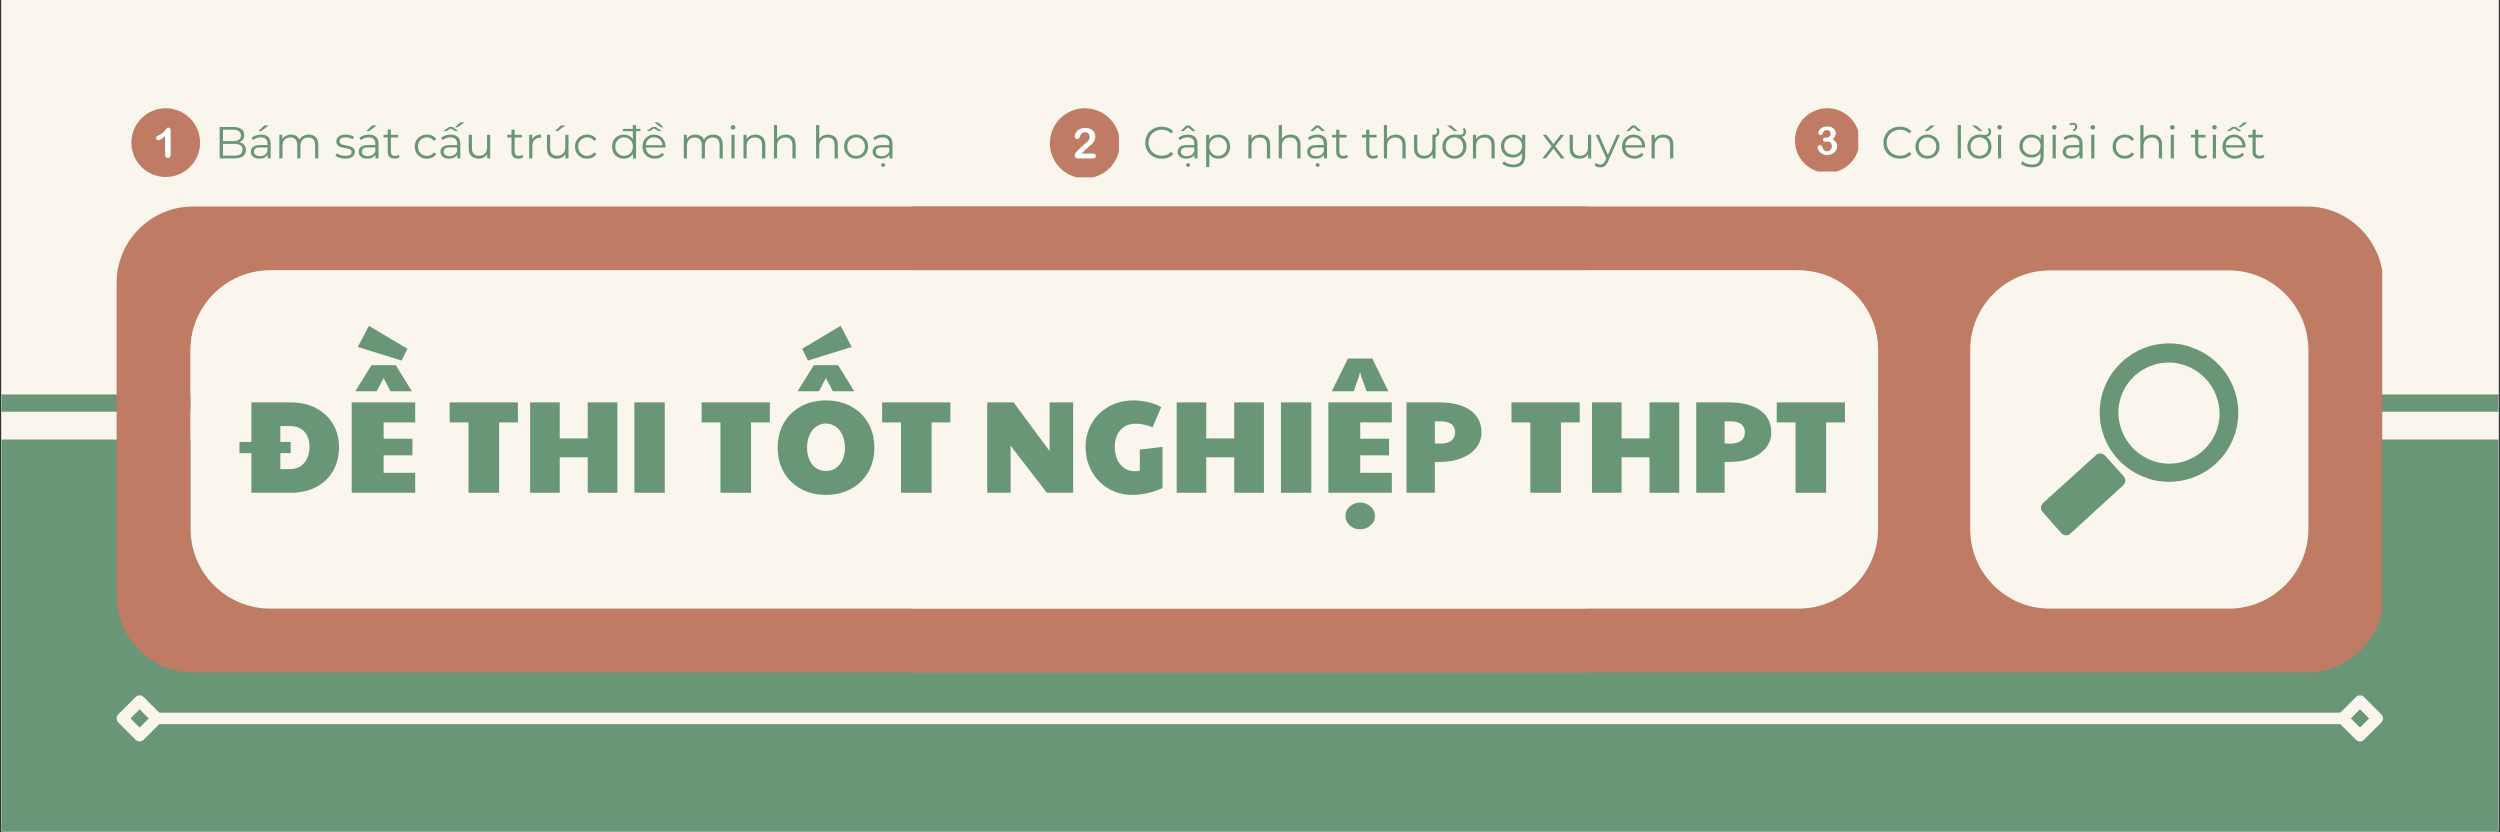
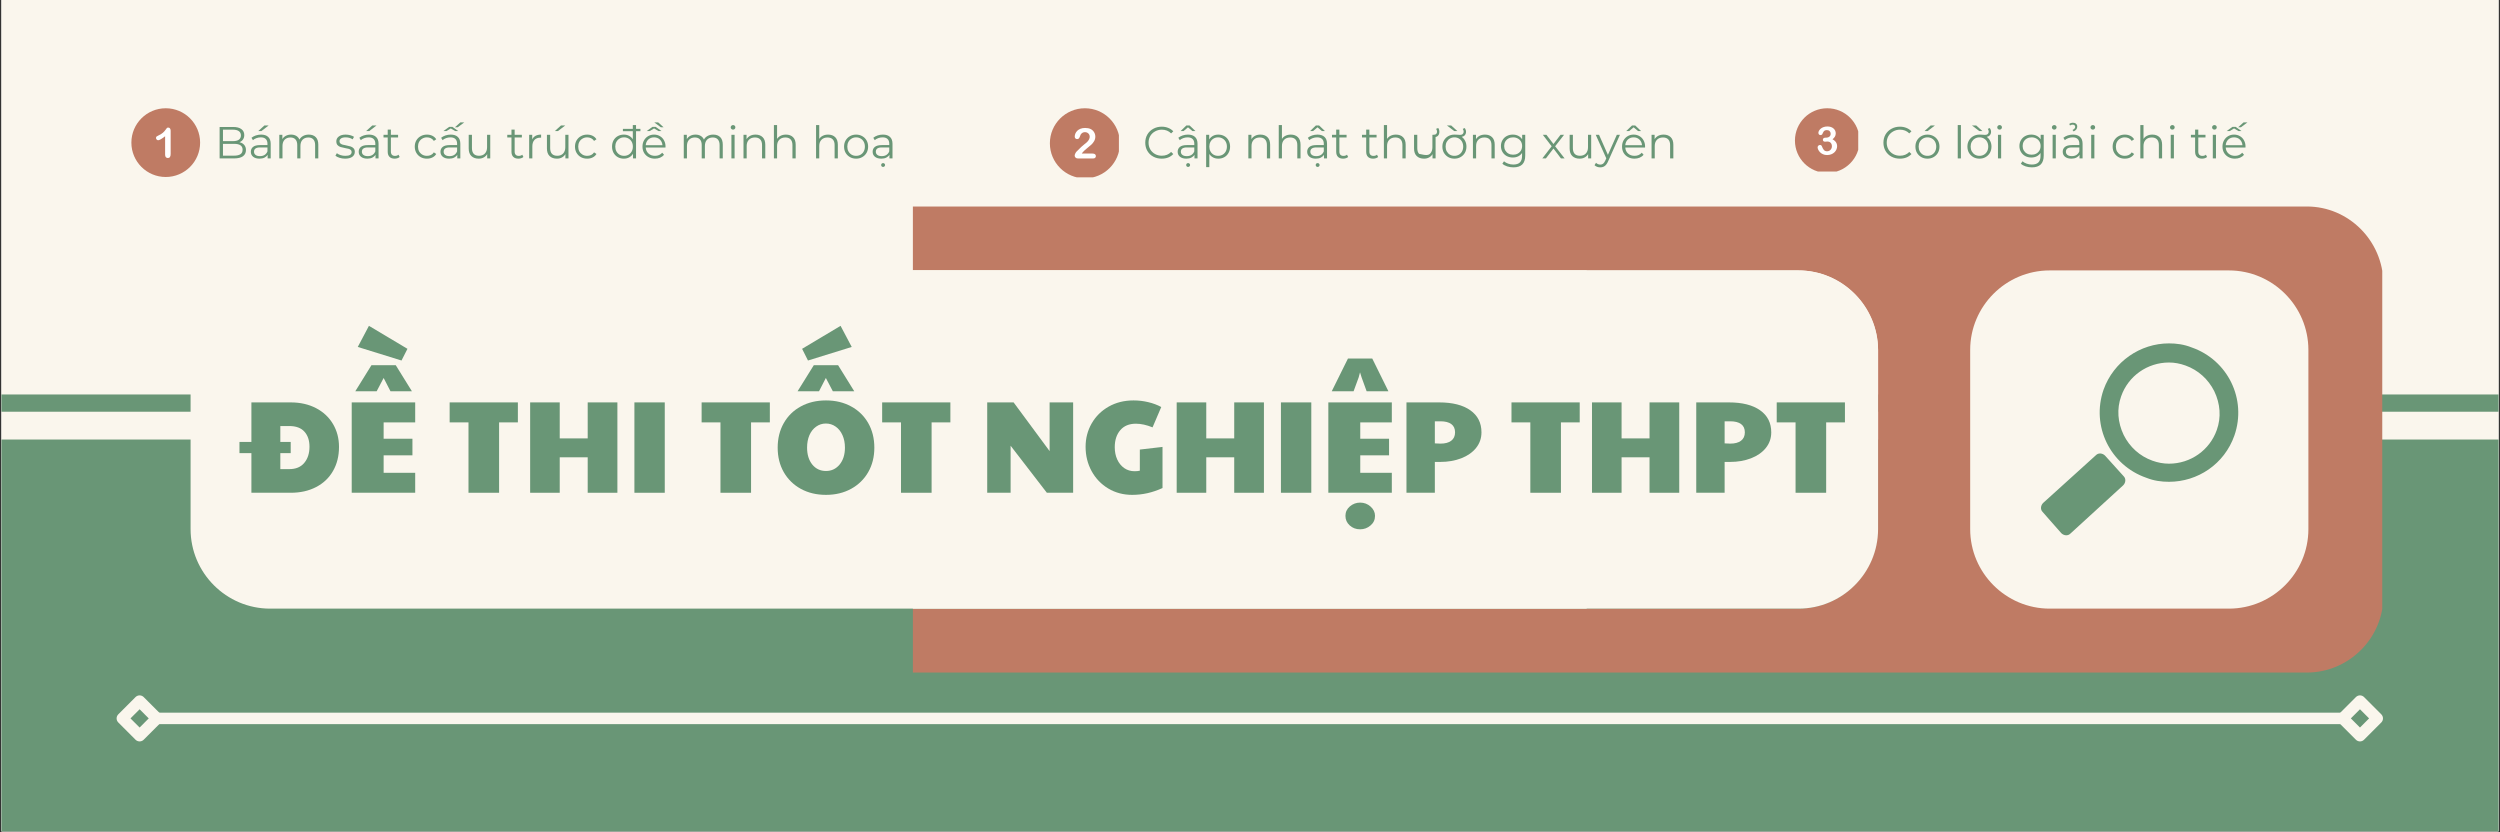
<svg xmlns="http://www.w3.org/2000/svg" width="868" zoomAndPan="magnify" viewBox="0 0 651 216.75" height="289" preserveAspectRatio="xMidYMid meet" version="1.0">
  <rect x="0" y="0" width="651" height="216.75" fill="#333333" stroke="none" />
  <defs>
    <g />
    <clipPath id="cc0cf84629">
      <path d="M 0.375 0 L 650.625 0 L 650.625 216.5 L 0.375 216.5 Z M 0.375 0 " clip-rule="nonzero" />
    </clipPath>
    <clipPath id="19f29a202b">
      <path d="M 0.375 114.457 L 650.625 114.457 L 650.625 216.5 L 0.375 216.5 Z M 0.375 114.457 " clip-rule="nonzero" />
    </clipPath>
    <clipPath id="ba21c94da1">
      <path d="M 0.375 102 L 650.625 102 L 650.625 108 L 0.375 108 Z M 0.375 102 " clip-rule="nonzero" />
    </clipPath>
    <clipPath id="bebe525843">
      <path d="M 237.715 53.457 L 620.34 53.457 L 620.34 175.566 L 237.715 175.566 Z M 237.715 53.457 " clip-rule="nonzero" />
    </clipPath>
    <clipPath id="842d8dc11f">
      <path d="M 237.715 70 L 602 70 L 602 159 L 237.715 159 Z M 237.715 70 " clip-rule="nonzero" />
    </clipPath>
    <clipPath id="2489ee2813">
      <path d="M 30.363 53.457 L 413.172 53.457 L 413.172 175.566 L 30.363 175.566 Z M 30.363 53.457 " clip-rule="nonzero" />
    </clipPath>
    <clipPath id="61087fe970">
      <path d="M 49 70 L 413.172 70 L 413.172 159 L 49 159 Z M 49 70 " clip-rule="nonzero" />
    </clipPath>
    <clipPath id="ee762dc521">
      <path d="M 34.211 28.191 L 52.191 28.191 L 52.191 46.172 L 34.211 46.172 Z M 34.211 28.191 " clip-rule="nonzero" />
    </clipPath>
    <clipPath id="d8449d7b18">
      <path d="M 273.387 28.191 L 291.363 28.191 L 291.363 46.172 L 273.387 46.172 Z M 273.387 28.191 " clip-rule="nonzero" />
    </clipPath>
    <clipPath id="0b1f9fd2b7">
      <path d="M 467.402 28.191 L 483.883 28.191 L 483.883 44.676 L 467.402 44.676 Z M 467.402 28.191 " clip-rule="nonzero" />
    </clipPath>
  </defs>
  <g clip-path="url(#cc0cf84629)">
    <path fill="#ffffff" d="M 0.375 0 L 650.625 0 L 650.625 216.5 L 0.375 216.5 Z M 0.375 0 " fill-opacity="1" fill-rule="nonzero" />
    <path fill="#faf6ed" d="M 0.375 0 L 650.625 0 L 650.625 216.5 L 0.375 216.5 Z M 0.375 0 " fill-opacity="1" fill-rule="nonzero" />
  </g>
  <g clip-path="url(#19f29a202b)">
    <path fill="#699676" d="M -29.949 114.457 L 680.906 114.457 L 680.906 253.906 L -29.949 253.906 Z M -29.949 114.457 " fill-opacity="1" fill-rule="nonzero" />
  </g>
  <g clip-path="url(#ba21c94da1)">
    <path stroke-linecap="butt" transform="matrix(0.749, -0, 0, 0.749, -20.313, 102.714)" fill="none" stroke-linejoin="miter" d="M 0.001 2.999 L 923.231 2.999 " stroke="#699676" stroke-width="6" stroke-opacity="1" stroke-miterlimit="4" />
  </g>
  <g clip-path="url(#bebe525843)">
    <path fill="#bf7b64" d="M 600.711 53.773 L -14.484 53.773 C -25.492 53.773 -34.402 62.684 -34.402 73.691 L -34.402 155.211 C -34.402 166.09 -25.492 175.133 -14.484 175.133 L 600.711 175.133 C 611.59 175.133 620.633 166.223 620.633 155.211 L 620.633 73.691 C 620.504 62.684 611.59 53.773 600.711 53.773 Z M 488.918 137.781 C 488.918 149.184 479.613 158.488 468.211 158.488 L 5.57 158.488 C -5.832 158.488 -15.137 149.184 -15.137 137.781 L -15.137 91.125 C -15.137 79.723 -5.832 70.418 5.57 70.418 L 468.344 70.418 C 479.746 70.418 489.051 79.723 489.051 91.125 L 489.051 137.781 Z M 488.918 137.781 " fill-opacity="1" fill-rule="nonzero" />
  </g>
  <g clip-path="url(#842d8dc11f)">
    <path fill="#faf6ed" d="M 601.105 137.781 C 601.105 149.184 591.801 158.488 580.398 158.488 L 533.742 158.488 C 522.34 158.488 513.035 149.184 513.035 137.781 L 513.035 91.125 C 513.035 79.723 522.34 70.418 533.742 70.418 L 580.398 70.418 C 591.801 70.418 601.105 79.723 601.105 91.125 Z M 468.211 70.418 L 5.57 70.418 C -5.832 70.418 -15.137 79.723 -15.137 91.125 L -15.137 137.781 C -15.137 149.184 -5.832 158.488 5.57 158.488 L 468.344 158.488 C 479.742 158.488 489.051 149.184 489.051 137.781 L 489.051 91.125 C 488.918 79.723 479.613 70.418 468.211 70.418 Z M 468.211 70.418 " fill-opacity="1" fill-rule="nonzero" />
  </g>
  <path fill="#699676" d="M 553.008 124.02 C 553.66 124.676 553.531 125.723 552.875 126.379 L 539.113 138.961 C 538.457 139.617 537.41 139.484 536.754 138.828 L 531.906 133.324 C 531.25 132.668 531.383 131.621 532.035 130.965 L 545.797 118.516 C 546.453 117.859 547.504 117.992 548.156 118.645 Z M 581.84 113.402 C 579.219 120.875 572.273 125.461 564.801 125.461 C 562.836 125.461 560.871 125.199 558.906 124.414 C 549.469 121.137 544.488 110.914 547.766 101.477 C 550.387 94.137 557.332 89.418 564.801 89.418 C 566.77 89.418 568.734 89.684 570.699 90.469 C 580.137 93.746 585.117 103.969 581.84 113.402 Z M 576.598 101.871 C 575.023 98.727 572.402 96.367 569.129 95.188 C 567.684 94.664 566.242 94.398 564.801 94.398 C 559.168 94.398 554.188 97.938 552.352 103.18 C 551.172 106.457 551.434 109.996 553.008 113.273 C 554.578 116.418 557.199 118.777 560.477 119.957 C 561.918 120.48 563.359 120.742 564.801 120.742 C 570.438 120.742 575.418 117.203 577.254 111.961 C 578.434 108.688 578.172 105.148 576.598 101.871 Z M 576.598 101.871 " fill-opacity="1" fill-rule="nonzero" />
  <g clip-path="url(#2489ee2813)">
-     <path fill="#bf7b64" d="M 665.48 53.773 L 50.285 53.773 C 39.277 53.773 30.363 62.684 30.363 73.691 L 30.363 155.211 C 30.363 166.09 39.277 175.133 50.285 175.133 L 665.48 175.133 C 676.359 175.133 685.402 166.223 685.402 155.211 L 685.402 73.691 C 685.27 62.684 676.359 53.773 665.48 53.773 Z M 553.688 137.781 C 553.688 149.184 544.383 158.488 532.98 158.488 L 70.336 158.488 C 58.934 158.488 49.629 149.184 49.629 137.781 L 49.629 91.125 C 49.629 79.723 58.934 70.418 70.336 70.418 L 533.109 70.418 C 544.512 70.418 553.816 79.723 553.816 91.125 L 553.816 137.781 Z M 553.688 137.781 " fill-opacity="1" fill-rule="nonzero" />
-   </g>
+     </g>
  <g clip-path="url(#61087fe970)">
    <path fill="#faf6ed" d="M 665.875 137.781 C 665.875 149.184 656.566 158.488 645.168 158.488 L 598.508 158.488 C 587.105 158.488 577.801 149.184 577.801 137.781 L 577.801 91.125 C 577.801 79.723 587.105 70.418 598.508 70.418 L 645.168 70.418 C 656.566 70.418 665.875 79.723 665.875 91.125 Z M 532.98 70.418 L 70.336 70.418 C 58.934 70.418 49.629 79.723 49.629 91.125 L 49.629 137.781 C 49.629 149.184 58.934 158.488 70.336 158.488 L 533.109 158.488 C 544.512 158.488 553.816 149.184 553.816 137.781 L 553.816 91.125 C 553.688 79.723 544.383 70.418 532.98 70.418 Z M 532.98 70.418 " fill-opacity="1" fill-rule="nonzero" />
  </g>
  <path stroke-linecap="round" transform="matrix(0.749, 0, 0, 0.749, 30.364, 185.572)" fill="none" stroke-linejoin="miter" d="M 14 2 L 773.938 2 " stroke="#faf6ed" stroke-width="4" stroke-opacity="1" stroke-miterlimit="4" />
  <path stroke-linecap="round" transform="matrix(0.749, 0, 0, 0.749, 30.364, 185.572)" fill="none" stroke-linejoin="round" d="M 2.001 2 L 7.998 -4.002 L 14 2 L 7.998 8.002 Z M 2.001 2 " stroke="#faf6ed" stroke-width="4" stroke-opacity="1" stroke-miterlimit="4" />
  <path stroke-linecap="round" transform="matrix(0.749, 0, 0, 0.749, 30.364, 185.572)" fill="none" stroke-linejoin="round" d="M 785.936 2 L 779.939 -4.002 L 773.938 2 L 779.939 8.002 Z M 785.936 2 " stroke="#faf6ed" stroke-width="4" stroke-opacity="1" stroke-miterlimit="4" />
  <g clip-path="url(#ee762dc521)">
    <path fill="#bf7b64" d="M 43.16 28.191 C 38.219 28.191 34.211 32.199 34.211 37.141 C 34.211 42.082 38.219 46.09 43.16 46.09 C 48.102 46.09 52.109 42.082 52.109 37.141 C 52.109 32.199 48.102 28.191 43.16 28.191 Z M 43.16 28.191 " fill-opacity="1" fill-rule="nonzero" />
  </g>
  <path fill="#ffffff" d="M 44.266 33.438 C 44.156 33.293 44.004 33.223 43.816 33.223 C 43.652 33.223 43.539 33.254 43.477 33.316 C 43.418 33.379 43.289 33.547 43.09 33.824 C 42.895 34.098 42.668 34.348 42.414 34.57 C 42.156 34.793 41.816 35.004 41.395 35.203 C 41.109 35.34 40.91 35.445 40.793 35.531 C 40.684 35.617 40.625 35.75 40.625 35.93 C 40.625 36.086 40.684 36.223 40.797 36.34 C 40.914 36.461 41.043 36.52 41.191 36.52 C 41.5 36.52 42.102 36.176 42.996 35.484 L 42.996 40.293 C 42.996 40.574 43.062 40.789 43.191 40.934 C 43.324 41.078 43.496 41.148 43.711 41.148 C 44.195 41.148 44.438 40.797 44.438 40.09 L 44.438 34.035 C 44.438 33.785 44.379 33.582 44.266 33.438 " fill-opacity="1" fill-rule="nonzero" />
  <g clip-path="url(#d8449d7b18)">
    <path fill="#bf7b64" d="M 282.504 28.191 C 277.469 28.191 273.387 32.277 273.387 37.312 C 273.387 42.348 277.469 46.43 282.504 46.43 C 287.539 46.43 291.621 42.348 291.621 37.312 C 291.621 32.277 287.539 28.191 282.504 28.191 Z M 282.504 28.191 " fill-opacity="1" fill-rule="nonzero" />
  </g>
  <path fill="#ffffff" d="M 285.141 40.16 C 284.992 40.047 284.777 39.988 284.5 39.988 L 281.688 39.988 C 281.777 39.852 281.863 39.734 281.953 39.637 C 282.156 39.395 282.527 39.051 283.062 38.609 C 283.602 38.168 283.988 37.844 284.215 37.637 C 284.445 37.434 284.672 37.145 284.895 36.781 C 285.113 36.418 285.223 36.016 285.223 35.57 C 285.223 35.285 285.172 35.012 285.066 34.75 C 284.957 34.484 284.812 34.254 284.621 34.051 C 284.43 33.848 284.211 33.691 283.961 33.578 C 283.574 33.406 283.102 33.32 282.555 33.32 C 282.098 33.32 281.703 33.387 281.363 33.523 C 281.027 33.656 280.746 33.836 280.523 34.051 C 280.301 34.273 280.137 34.516 280.027 34.781 C 279.918 35.051 279.859 35.312 279.859 35.559 C 279.859 35.766 279.922 35.926 280.039 36.043 C 280.156 36.16 280.305 36.219 280.484 36.219 C 280.691 36.219 280.848 36.152 280.953 36.023 C 281.059 35.895 281.156 35.711 281.238 35.469 C 281.324 35.23 281.383 35.086 281.418 35.027 C 281.688 34.617 282.059 34.41 282.531 34.41 C 282.754 34.41 282.957 34.465 283.148 34.562 C 283.336 34.66 283.484 34.805 283.594 34.984 C 283.707 35.164 283.762 35.371 283.762 35.602 C 283.762 35.816 283.711 36.027 283.605 36.254 C 283.504 36.477 283.355 36.691 283.156 36.898 C 282.965 37.109 282.719 37.32 282.422 37.527 C 282.258 37.637 281.98 37.875 281.598 38.227 C 281.215 38.578 280.785 39.004 280.305 39.5 C 280.191 39.621 280.086 39.789 279.988 40 C 279.895 40.215 279.844 40.387 279.844 40.516 C 279.844 40.719 279.922 40.891 280.07 41.043 C 280.223 41.191 280.43 41.266 280.699 41.266 L 284.66 41.266 C 284.895 41.266 285.078 41.203 285.191 41.082 C 285.309 40.961 285.367 40.809 285.367 40.633 C 285.359 40.434 285.285 40.273 285.141 40.16 " fill-opacity="1" fill-rule="nonzero" />
  <g clip-path="url(#0b1f9fd2b7)">
    <path fill="#bf7b64" d="M 475.816 28.191 C 471.168 28.191 467.402 31.961 467.402 36.609 C 467.402 41.258 471.168 45.023 475.816 45.023 C 480.465 45.023 484.234 41.258 484.234 36.609 C 484.234 31.961 480.465 28.191 475.816 28.191 Z M 475.816 28.191 " fill-opacity="1" fill-rule="nonzero" />
  </g>
  <path fill="#ffffff" d="M 478.246 37.34 C 478.156 37.125 478.023 36.93 477.848 36.75 C 477.668 36.57 477.453 36.41 477.191 36.27 C 477.461 36.047 477.664 35.812 477.809 35.578 C 477.949 35.34 478.027 35.055 478.027 34.727 C 478.027 34.477 477.977 34.238 477.875 34.02 C 477.777 33.805 477.629 33.609 477.434 33.445 C 477.238 33.277 477.012 33.152 476.742 33.062 C 476.48 32.977 476.184 32.934 475.863 32.934 C 475.5 32.934 475.164 32.984 474.867 33.09 C 474.57 33.191 474.32 33.332 474.121 33.5 C 473.922 33.676 473.77 33.855 473.664 34.043 C 473.559 34.234 473.508 34.418 473.508 34.586 C 473.508 34.766 473.562 34.91 473.672 35.02 C 473.785 35.125 473.906 35.18 474.039 35.18 C 474.152 35.18 474.25 35.16 474.34 35.121 C 474.422 35.078 474.484 35.023 474.52 34.957 C 474.574 34.828 474.637 34.688 474.703 34.543 C 474.773 34.398 474.844 34.277 474.922 34.188 C 474.996 34.094 475.102 34.02 475.234 33.965 C 475.367 33.906 475.531 33.879 475.73 33.879 C 476.031 33.879 476.27 33.969 476.441 34.152 C 476.617 34.336 476.707 34.559 476.707 34.812 C 476.707 35.148 476.598 35.402 476.375 35.582 C 476.156 35.762 475.895 35.848 475.59 35.848 L 475.387 35.848 C 475.152 35.848 474.973 35.898 474.855 35.996 C 474.734 36.094 474.676 36.223 474.676 36.383 C 474.676 36.543 474.727 36.672 474.824 36.762 C 474.922 36.852 475.062 36.898 475.246 36.898 C 475.289 36.898 475.375 36.891 475.516 36.879 C 475.656 36.863 475.758 36.855 475.824 36.855 C 476.199 36.855 476.496 36.965 476.711 37.188 C 476.918 37.406 477.027 37.711 477.027 38.098 C 477.027 38.359 476.969 38.59 476.84 38.789 C 476.715 38.992 476.559 39.141 476.371 39.242 C 476.18 39.344 475.98 39.395 475.777 39.395 C 475.422 39.395 475.141 39.281 474.945 39.059 C 474.75 38.836 474.562 38.492 474.391 38.035 C 474.367 37.961 474.312 37.891 474.223 37.836 C 474.137 37.781 474.047 37.754 473.953 37.754 C 473.77 37.754 473.617 37.812 473.488 37.934 C 473.363 38.051 473.305 38.203 473.305 38.398 C 473.305 38.547 473.355 38.734 473.461 38.965 C 473.566 39.191 473.719 39.414 473.922 39.629 C 474.125 39.844 474.383 40.02 474.699 40.16 C 475.012 40.305 475.371 40.375 475.766 40.375 C 476.156 40.375 476.512 40.312 476.84 40.188 C 477.164 40.062 477.438 39.895 477.676 39.672 C 477.91 39.453 478.09 39.199 478.207 38.918 C 478.332 38.637 478.387 38.348 478.387 38.043 C 478.379 37.793 478.336 37.559 478.246 37.34 " fill-opacity="1" fill-rule="nonzero" />
  <g fill="#699676" fill-opacity="1">
    <g transform="translate(62.356, 128.316)">
      <g>
        <path d="M 3.109 -10.328 L 0 -10.328 L 0 -13.234 L 3.109 -13.234 L 3.109 -23.531 L 13.344 -23.531 C 15.82 -23.531 18.016 -23.035 19.922 -22.047 C 21.828 -21.055 23.301 -19.68 24.344 -17.922 C 25.395 -16.16 25.922 -14.164 25.922 -11.938 C 25.922 -9.562 25.398 -7.473 24.359 -5.672 C 23.328 -3.867 21.859 -2.473 19.953 -1.484 C 18.047 -0.492 15.844 0 13.344 0 L 3.109 0 Z M 12.969 -6.156 C 14.676 -6.156 15.977 -6.695 16.875 -7.781 C 17.781 -8.863 18.234 -10.27 18.234 -12 C 18.234 -13.645 17.789 -14.953 16.906 -15.922 C 16.031 -16.891 14.719 -17.375 12.969 -17.375 L 10.641 -17.375 L 10.641 -13.234 L 13.344 -13.234 L 13.344 -10.328 L 10.641 -10.328 L 10.641 -6.156 Z M 12.969 -6.156 " />
      </g>
    </g>
  </g>
  <g fill="#699676" fill-opacity="1">
    <g transform="translate(89.367, 128.316)">
      <g>
        <path d="M 2.219 -23.531 L 18.75 -23.531 L 18.75 -18.328 L 10.531 -18.328 L 10.531 -14.062 L 18.031 -14.062 L 18.031 -9.75 L 10.531 -9.75 L 10.531 -5.203 L 18.75 -5.203 L 18.75 0 L 2.219 0 Z M 3.797 -37.969 L 6.703 -43.469 L 16.734 -37.484 L 15.188 -34.438 Z M 7.359 -33.219 L 13.688 -33.219 L 17.891 -26.438 L 12.312 -26.438 L 10.531 -29.891 L 8.719 -26.438 L 3.156 -26.438 Z M 7.359 -33.219 " />
      </g>
    </g>
  </g>
  <g fill="#699676" fill-opacity="1">
    <g transform="translate(109.71, 128.316)">
      <g />
    </g>
  </g>
  <g fill="#699676" fill-opacity="1">
    <g transform="translate(116.104, 128.316)">
      <g>
        <path d="M 5.891 -18.328 L 0.984 -18.328 L 0.984 -23.531 L 18.75 -23.531 L 18.75 -18.328 L 13.859 -18.328 L 13.859 0 L 5.891 0 Z M 5.891 -18.328 " />
      </g>
    </g>
  </g>
  <g fill="#699676" fill-opacity="1">
    <g transform="translate(135.832, 128.316)">
      <g>
        <path d="M 2.219 -23.531 L 9.922 -23.531 L 9.922 -14.156 L 17.203 -14.156 L 17.203 -23.531 L 24.938 -23.531 L 24.938 0 L 17.203 0 L 17.203 -9.234 L 9.922 -9.234 L 9.922 0 L 2.219 0 Z M 2.219 -23.531 " />
      </g>
    </g>
  </g>
  <g fill="#699676" fill-opacity="1">
    <g transform="translate(162.98, 128.316)">
      <g>
        <path d="M 2.219 -23.531 L 10.125 -23.531 L 10.125 0 L 2.219 0 Z M 2.219 -23.531 " />
      </g>
    </g>
  </g>
  <g fill="#699676" fill-opacity="1">
    <g transform="translate(175.323, 128.316)">
      <g />
    </g>
  </g>
  <g fill="#699676" fill-opacity="1">
    <g transform="translate(181.717, 128.316)">
      <g>
        <path d="M 5.891 -18.328 L 0.984 -18.328 L 0.984 -23.531 L 18.75 -23.531 L 18.75 -18.328 L 13.859 -18.328 L 13.859 0 L 5.891 0 Z M 5.891 -18.328 " />
      </g>
    </g>
  </g>
  <g fill="#699676" fill-opacity="1">
    <g transform="translate(201.445, 128.316)">
      <g>
        <path d="M 13.641 0.547 C 11.18 0.547 9 0.023 7.094 -1.016 C 5.188 -2.066 3.703 -3.52 2.641 -5.375 C 1.586 -7.238 1.062 -9.359 1.062 -11.734 C 1.062 -14.129 1.586 -16.258 2.641 -18.125 C 3.703 -20 5.188 -21.453 7.094 -22.484 C 9 -23.523 11.18 -24.047 13.641 -24.047 C 16.109 -24.047 18.289 -23.523 20.188 -22.484 C 22.094 -21.453 23.578 -20.004 24.641 -18.141 C 25.703 -16.285 26.234 -14.148 26.234 -11.734 C 26.234 -9.359 25.703 -7.238 24.641 -5.375 C 23.578 -3.52 22.086 -2.066 20.172 -1.016 C 18.266 0.023 16.086 0.547 13.641 0.547 Z M 13.641 -5.672 C 15.078 -5.672 16.258 -6.227 17.188 -7.344 C 18.113 -8.469 18.578 -9.941 18.578 -11.766 C 18.578 -12.973 18.363 -14.051 17.938 -15 C 17.52 -15.945 16.93 -16.688 16.172 -17.219 C 15.422 -17.758 14.566 -18.031 13.609 -18.031 C 12.672 -18.031 11.828 -17.758 11.078 -17.219 C 10.328 -16.688 9.742 -15.945 9.328 -15 C 8.922 -14.051 8.719 -12.973 8.719 -11.766 C 8.719 -9.941 9.172 -8.469 10.078 -7.344 C 10.992 -6.227 12.18 -5.672 13.641 -5.672 Z M 7.422 -37.484 L 17.438 -43.469 L 20.344 -37.969 L 8.953 -34.438 Z M 10.469 -33.219 L 16.797 -33.219 L 21 -26.438 L 15.422 -26.438 L 13.609 -29.891 L 11.828 -26.438 L 6.25 -26.438 Z M 10.469 -33.219 " />
      </g>
    </g>
  </g>
  <g fill="#699676" fill-opacity="1">
    <g transform="translate(228.729, 128.316)">
      <g>
        <path d="M 5.891 -18.328 L 0.984 -18.328 L 0.984 -23.531 L 18.75 -23.531 L 18.75 -18.328 L 13.859 -18.328 L 13.859 0 L 5.891 0 Z M 5.891 -18.328 " />
      </g>
    </g>
  </g>
  <g fill="#699676" fill-opacity="1">
    <g transform="translate(248.458, 128.316)">
      <g />
    </g>
  </g>
  <g fill="#699676" fill-opacity="1">
    <g transform="translate(254.851, 128.316)">
      <g>
        <path d="M 2.219 -23.531 L 9.094 -23.531 L 18.469 -10.844 L 18.469 -23.531 L 24.594 -23.531 L 24.594 0 L 17.75 0 L 8.312 -12.25 L 8.312 0 L 2.219 0 Z M 2.219 -23.531 " />
      </g>
    </g>
  </g>
  <g fill="#699676" fill-opacity="1">
    <g transform="translate(281.657, 128.316)">
      <g>
        <path d="M 13.172 0.547 C 10.867 0.547 8.789 -0.004 6.938 -1.109 C 5.094 -2.211 3.645 -3.723 2.594 -5.641 C 1.551 -7.555 1.031 -9.664 1.031 -11.969 C 1.031 -14.176 1.555 -16.203 2.609 -18.047 C 3.672 -19.898 5.148 -21.363 7.047 -22.438 C 8.941 -23.508 11.098 -24.047 13.516 -24.047 C 14.836 -24.047 16.117 -23.895 17.359 -23.594 C 18.598 -23.301 19.723 -22.879 20.734 -22.328 L 18.469 -17.031 C 16.914 -17.664 15.469 -17.984 14.125 -17.984 C 12.375 -17.984 11.02 -17.422 10.062 -16.297 C 9.102 -15.172 8.625 -13.695 8.625 -11.875 C 8.625 -10.688 8.836 -9.617 9.266 -8.672 C 9.703 -7.723 10.312 -6.973 11.094 -6.422 C 11.883 -5.879 12.781 -5.609 13.781 -5.609 C 14.332 -5.609 14.789 -5.656 15.156 -5.75 L 15.156 -11.25 L 21.062 -11.938 L 21.062 -1.234 C 18.488 -0.047 15.859 0.547 13.172 0.547 Z M 13.172 0.547 " />
      </g>
    </g>
  </g>
  <g fill="#699676" fill-opacity="1">
    <g transform="translate(304.189, 128.316)">
      <g>
        <path d="M 2.219 -23.531 L 9.922 -23.531 L 9.922 -14.156 L 17.203 -14.156 L 17.203 -23.531 L 24.938 -23.531 L 24.938 0 L 17.203 0 L 17.203 -9.234 L 9.922 -9.234 L 9.922 0 L 2.219 0 Z M 2.219 -23.531 " />
      </g>
    </g>
  </g>
  <g fill="#699676" fill-opacity="1">
    <g transform="translate(331.337, 128.316)">
      <g>
        <path d="M 2.219 -23.531 L 10.125 -23.531 L 10.125 0 L 2.219 0 Z M 2.219 -23.531 " />
      </g>
    </g>
  </g>
  <g fill="#699676" fill-opacity="1">
    <g transform="translate(343.68, 128.316)">
      <g>
        <path d="M 2.219 -23.531 L 18.75 -23.531 L 18.75 -18.328 L 10.531 -18.328 L 10.531 -14.062 L 18.031 -14.062 L 18.031 -9.75 L 10.531 -9.75 L 10.531 -5.203 L 18.75 -5.203 L 18.75 0 L 2.219 0 Z M 10.5 9.516 C 9.426 9.516 8.52 9.176 7.781 8.5 C 7.039 7.82 6.672 6.992 6.672 6.016 C 6.672 5.035 7.055 4.211 7.828 3.547 C 8.609 2.891 9.5 2.562 10.5 2.562 C 11.551 2.562 12.457 2.906 13.219 3.594 C 13.988 4.281 14.375 5.086 14.375 6.016 C 14.375 7.023 13.984 7.859 13.203 8.516 C 12.43 9.18 11.531 9.516 10.5 9.516 Z M 7.328 -34.953 L 13.656 -34.953 L 17.859 -26.438 L 12.188 -26.438 L 10.875 -30.062 L 10.469 -31.359 L 10.125 -30.062 L 8.797 -26.438 L 3.109 -26.438 Z M 7.328 -34.953 " />
      </g>
    </g>
  </g>
  <g fill="#699676" fill-opacity="1">
    <g transform="translate(364.024, 128.316)">
      <g>
        <path d="M 2.219 -23.531 L 10.703 -23.531 C 14.211 -23.531 16.93 -22.844 18.859 -21.469 C 20.785 -20.102 21.75 -18.191 21.75 -15.734 C 21.75 -14.18 21.273 -12.82 20.328 -11.656 C 19.391 -10.5 18.102 -9.602 16.469 -8.969 C 14.832 -8.344 13.023 -8.031 11.047 -8.031 L 9.609 -8.031 L 9.609 0 L 2.219 0 Z M 11.078 -12.797 C 12.285 -12.797 13.219 -13.047 13.875 -13.547 C 14.539 -14.047 14.875 -14.773 14.875 -15.734 C 14.875 -16.691 14.547 -17.41 13.891 -17.891 C 13.242 -18.367 12.305 -18.609 11.078 -18.609 L 9.609 -18.609 L 9.609 -12.859 C 10.066 -12.816 10.555 -12.797 11.078 -12.797 Z M 11.078 -12.797 " />
      </g>
    </g>
  </g>
  <g fill="#699676" fill-opacity="1">
    <g transform="translate(386.214, 128.316)">
      <g />
    </g>
  </g>
  <g fill="#699676" fill-opacity="1">
    <g transform="translate(392.607, 128.316)">
      <g>
        <path d="M 5.891 -18.328 L 0.984 -18.328 L 0.984 -23.531 L 18.75 -23.531 L 18.75 -18.328 L 13.859 -18.328 L 13.859 0 L 5.891 0 Z M 5.891 -18.328 " />
      </g>
    </g>
  </g>
  <g fill="#699676" fill-opacity="1">
    <g transform="translate(412.336, 128.316)">
      <g>
        <path d="M 2.219 -23.531 L 9.922 -23.531 L 9.922 -14.156 L 17.203 -14.156 L 17.203 -23.531 L 24.938 -23.531 L 24.938 0 L 17.203 0 L 17.203 -9.234 L 9.922 -9.234 L 9.922 0 L 2.219 0 Z M 2.219 -23.531 " />
      </g>
    </g>
  </g>
  <g fill="#699676" fill-opacity="1">
    <g transform="translate(439.483, 128.316)">
      <g>
        <path d="M 2.219 -23.531 L 10.703 -23.531 C 14.211 -23.531 16.93 -22.844 18.859 -21.469 C 20.785 -20.102 21.75 -18.191 21.75 -15.734 C 21.75 -14.18 21.273 -12.82 20.328 -11.656 C 19.391 -10.5 18.102 -9.602 16.469 -8.969 C 14.832 -8.344 13.023 -8.031 11.047 -8.031 L 9.609 -8.031 L 9.609 0 L 2.219 0 Z M 11.078 -12.797 C 12.285 -12.797 13.219 -13.047 13.875 -13.547 C 14.539 -14.047 14.875 -14.773 14.875 -15.734 C 14.875 -16.691 14.547 -17.41 13.891 -17.891 C 13.242 -18.367 12.305 -18.609 11.078 -18.609 L 9.609 -18.609 L 9.609 -12.859 C 10.066 -12.816 10.555 -12.797 11.078 -12.797 Z M 11.078 -12.797 " />
      </g>
    </g>
  </g>
  <g fill="#699676" fill-opacity="1">
    <g transform="translate(461.673, 128.316)">
      <g>
        <path d="M 5.891 -18.328 L 0.984 -18.328 L 0.984 -23.531 L 18.75 -23.531 L 18.75 -18.328 L 13.859 -18.328 L 13.859 0 L 5.891 0 Z M 5.891 -18.328 " />
      </g>
    </g>
  </g>
  <g fill="#699676" fill-opacity="1">
    <g transform="translate(489.835, 41.252)">
      <g>
        <path d="M 4.891 0.062 C 4.078 0.062 3.344 -0.113 2.688 -0.469 C 2.039 -0.82 1.531 -1.316 1.156 -1.953 C 0.789 -2.586 0.609 -3.301 0.609 -4.094 C 0.609 -4.883 0.789 -5.598 1.156 -6.234 C 1.531 -6.867 2.047 -7.363 2.703 -7.719 C 3.359 -8.082 4.094 -8.266 4.906 -8.266 C 5.508 -8.266 6.066 -8.16 6.578 -7.953 C 7.098 -7.754 7.539 -7.457 7.906 -7.062 L 7.344 -6.516 C 6.707 -7.16 5.898 -7.484 4.922 -7.484 C 4.273 -7.484 3.688 -7.332 3.156 -7.031 C 2.625 -6.738 2.207 -6.336 1.906 -5.828 C 1.613 -5.316 1.469 -4.738 1.469 -4.094 C 1.469 -3.457 1.613 -2.879 1.906 -2.359 C 2.207 -1.848 2.625 -1.441 3.156 -1.141 C 3.688 -0.848 4.273 -0.703 4.922 -0.703 C 5.91 -0.703 6.719 -1.031 7.344 -1.688 L 7.906 -1.141 C 7.539 -0.742 7.098 -0.441 6.578 -0.234 C 6.066 -0.035 5.504 0.062 4.891 0.062 Z M 4.891 0.062 " />
      </g>
    </g>
  </g>
  <g fill="#699676" fill-opacity="1">
    <g transform="translate(498.242, 41.252)">
      <g>
        <path d="M 3.672 0.062 C 3.078 0.062 2.539 -0.07 2.062 -0.344 C 1.594 -0.613 1.219 -0.984 0.938 -1.453 C 0.664 -1.93 0.531 -2.473 0.531 -3.078 C 0.531 -3.68 0.664 -4.219 0.938 -4.688 C 1.219 -5.164 1.594 -5.535 2.062 -5.797 C 2.539 -6.066 3.078 -6.203 3.672 -6.203 C 4.266 -6.203 4.797 -6.066 5.266 -5.797 C 5.742 -5.535 6.117 -5.164 6.391 -4.688 C 6.66 -4.219 6.797 -3.68 6.797 -3.078 C 6.797 -2.473 6.66 -1.93 6.391 -1.453 C 6.117 -0.984 5.742 -0.613 5.266 -0.344 C 4.797 -0.07 4.266 0.062 3.672 0.062 Z M 3.672 -0.672 C 4.109 -0.672 4.5 -0.77 4.844 -0.969 C 5.195 -1.176 5.469 -1.461 5.656 -1.828 C 5.852 -2.191 5.953 -2.609 5.953 -3.078 C 5.953 -3.547 5.852 -3.961 5.656 -4.328 C 5.469 -4.691 5.195 -4.973 4.844 -5.172 C 4.5 -5.379 4.109 -5.484 3.672 -5.484 C 3.234 -5.484 2.844 -5.379 2.5 -5.172 C 2.156 -4.973 1.879 -4.691 1.672 -4.328 C 1.473 -3.961 1.375 -3.547 1.375 -3.078 C 1.375 -2.609 1.473 -2.191 1.672 -1.828 C 1.879 -1.461 2.156 -1.176 2.5 -0.969 C 2.844 -0.77 3.234 -0.672 3.672 -0.672 Z M 4.5 -8.578 L 5.609 -8.578 L 3.719 -7.125 L 2.906 -7.125 Z M 4.5 -8.578 " />
      </g>
    </g>
  </g>
  <g fill="#699676" fill-opacity="1">
    <g transform="translate(505.574, 41.252)">
      <g />
    </g>
  </g>
  <g fill="#699676" fill-opacity="1">
    <g transform="translate(508.638, 41.252)">
      <g>
        <path d="M 1.156 -8.688 L 1.984 -8.688 L 1.984 0 L 1.156 0 Z M 1.156 -8.688 " />
      </g>
    </g>
  </g>
  <g fill="#699676" fill-opacity="1">
    <g transform="translate(511.783, 41.252)">
      <g>
        <path d="M 5.578 -5.609 C 5.961 -5.328 6.258 -4.969 6.469 -4.531 C 6.688 -4.102 6.797 -3.617 6.797 -3.078 C 6.797 -2.473 6.66 -1.93 6.391 -1.453 C 6.117 -0.984 5.742 -0.613 5.266 -0.344 C 4.797 -0.07 4.266 0.062 3.672 0.062 C 3.078 0.062 2.539 -0.07 2.062 -0.344 C 1.594 -0.613 1.219 -0.984 0.938 -1.453 C 0.664 -1.93 0.531 -2.473 0.531 -3.078 C 0.531 -3.68 0.664 -4.219 0.938 -4.688 C 1.219 -5.164 1.594 -5.535 2.062 -5.797 C 2.539 -6.066 3.078 -6.203 3.672 -6.203 C 3.828 -6.203 3.977 -6.195 4.125 -6.188 C 4.281 -6.176 4.391 -6.172 4.453 -6.172 C 4.66 -6.141 4.883 -6.125 5.125 -6.125 C 5.438 -6.125 5.672 -6.203 5.828 -6.359 C 5.992 -6.516 6.078 -6.711 6.078 -6.953 C 6.078 -7.191 6 -7.441 5.844 -7.703 L 6.375 -7.906 C 6.582 -7.594 6.688 -7.266 6.688 -6.922 C 6.688 -6.586 6.586 -6.301 6.391 -6.062 C 6.203 -5.832 5.93 -5.68 5.578 -5.609 Z M 3.672 -0.672 C 4.098 -0.672 4.484 -0.77 4.828 -0.969 C 5.18 -1.176 5.457 -1.461 5.656 -1.828 C 5.852 -2.191 5.953 -2.609 5.953 -3.078 C 5.953 -3.547 5.852 -3.961 5.656 -4.328 C 5.469 -4.691 5.195 -4.973 4.844 -5.172 C 4.5 -5.379 4.109 -5.484 3.672 -5.484 C 3.234 -5.484 2.844 -5.379 2.5 -5.172 C 2.156 -4.973 1.879 -4.691 1.672 -4.328 C 1.473 -3.961 1.375 -3.547 1.375 -3.078 C 1.375 -2.609 1.473 -2.191 1.672 -1.828 C 1.879 -1.461 2.156 -1.176 2.5 -0.969 C 2.844 -0.77 3.234 -0.672 3.672 -0.672 Z M 1.719 -8.578 L 2.828 -8.578 L 4.438 -7.125 L 3.625 -7.125 Z M 1.719 -8.578 " />
      </g>
    </g>
  </g>
  <g fill="#699676" fill-opacity="1">
    <g transform="translate(519.115, 41.252)">
      <g>
        <path d="M 1.156 -6.156 L 1.984 -6.156 L 1.984 0 L 1.156 0 Z M 1.578 -7.5 C 1.41 -7.5 1.266 -7.555 1.141 -7.672 C 1.023 -7.797 0.969 -7.938 0.969 -8.094 C 0.969 -8.25 1.023 -8.383 1.141 -8.5 C 1.266 -8.625 1.41 -8.688 1.578 -8.688 C 1.754 -8.688 1.898 -8.629 2.016 -8.516 C 2.129 -8.398 2.188 -8.266 2.188 -8.109 C 2.188 -7.941 2.129 -7.797 2.016 -7.672 C 1.898 -7.555 1.754 -7.5 1.578 -7.5 Z M 1.578 -7.5 " />
      </g>
    </g>
  </g>
  <g fill="#699676" fill-opacity="1">
    <g transform="translate(522.261, 41.252)">
      <g />
    </g>
  </g>
  <g fill="#699676" fill-opacity="1">
    <g transform="translate(525.324, 41.252)">
      <g>
        <path d="M 6.859 -6.156 L 6.859 -0.75 C 6.859 0.289 6.602 1.062 6.094 1.562 C 5.582 2.07 4.812 2.328 3.781 2.328 C 3.207 2.328 2.664 2.242 2.156 2.078 C 1.645 1.91 1.227 1.676 0.906 1.375 L 1.328 0.75 C 1.629 1.008 1.988 1.211 2.406 1.359 C 2.832 1.516 3.281 1.594 3.75 1.594 C 4.531 1.594 5.102 1.41 5.469 1.047 C 5.844 0.68 6.031 0.117 6.031 -0.641 L 6.031 -1.422 C 5.77 -1.035 5.43 -0.738 5.016 -0.531 C 4.598 -0.332 4.133 -0.234 3.625 -0.234 C 3.051 -0.234 2.523 -0.359 2.047 -0.609 C 1.578 -0.867 1.207 -1.223 0.938 -1.672 C 0.664 -2.129 0.531 -2.648 0.531 -3.234 C 0.531 -3.805 0.664 -4.316 0.938 -4.766 C 1.207 -5.223 1.578 -5.578 2.047 -5.828 C 2.516 -6.078 3.039 -6.203 3.625 -6.203 C 4.145 -6.203 4.613 -6.098 5.031 -5.891 C 5.457 -5.68 5.801 -5.375 6.062 -4.969 L 6.062 -6.156 Z M 3.703 -0.969 C 4.148 -0.969 4.551 -1.062 4.906 -1.25 C 5.27 -1.445 5.551 -1.719 5.75 -2.062 C 5.945 -2.406 6.047 -2.797 6.047 -3.234 C 6.047 -3.672 5.945 -4.055 5.75 -4.391 C 5.551 -4.734 5.273 -5 4.922 -5.188 C 4.566 -5.383 4.16 -5.484 3.703 -5.484 C 3.266 -5.484 2.867 -5.391 2.516 -5.203 C 2.16 -5.016 1.879 -4.75 1.672 -4.406 C 1.473 -4.062 1.375 -3.672 1.375 -3.234 C 1.375 -2.797 1.473 -2.406 1.672 -2.062 C 1.879 -1.719 2.16 -1.445 2.516 -1.25 C 2.867 -1.062 3.266 -0.969 3.703 -0.969 Z M 3.703 -0.969 " />
      </g>
    </g>
  </g>
  <g fill="#699676" fill-opacity="1">
    <g transform="translate(533.346, 41.252)">
      <g>
        <path d="M 1.156 -6.156 L 1.984 -6.156 L 1.984 0 L 1.156 0 Z M 1.578 -7.5 C 1.41 -7.5 1.266 -7.555 1.141 -7.672 C 1.023 -7.797 0.969 -7.938 0.969 -8.094 C 0.969 -8.25 1.023 -8.383 1.141 -8.5 C 1.266 -8.625 1.41 -8.688 1.578 -8.688 C 1.754 -8.688 1.898 -8.629 2.016 -8.516 C 2.129 -8.398 2.188 -8.266 2.188 -8.109 C 2.188 -7.941 2.129 -7.797 2.016 -7.672 C 1.898 -7.555 1.754 -7.5 1.578 -7.5 Z M 1.578 -7.5 " />
      </g>
    </g>
  </g>
  <g fill="#699676" fill-opacity="1">
    <g transform="translate(536.492, 41.252)">
      <g>
        <path d="M 3.312 -6.203 C 4.113 -6.203 4.727 -6 5.156 -5.594 C 5.594 -5.195 5.812 -4.602 5.812 -3.812 L 5.812 0 L 5.016 0 L 5.016 -0.953 C 4.828 -0.641 4.551 -0.391 4.188 -0.203 C 3.82 -0.023 3.391 0.062 2.891 0.062 C 2.203 0.062 1.656 -0.098 1.25 -0.422 C 0.844 -0.754 0.641 -1.191 0.641 -1.734 C 0.641 -2.254 0.828 -2.672 1.203 -2.984 C 1.586 -3.305 2.191 -3.469 3.016 -3.469 L 4.969 -3.469 L 4.969 -3.844 C 4.969 -4.375 4.816 -4.781 4.516 -5.062 C 4.223 -5.344 3.797 -5.484 3.234 -5.484 C 2.836 -5.484 2.457 -5.414 2.094 -5.281 C 1.738 -5.156 1.438 -4.977 1.188 -4.75 L 0.812 -5.375 C 1.125 -5.633 1.5 -5.836 1.938 -5.984 C 2.375 -6.129 2.832 -6.203 3.312 -6.203 Z M 3.016 -0.594 C 3.484 -0.594 3.883 -0.695 4.219 -0.906 C 4.562 -1.125 4.812 -1.438 4.969 -1.844 L 4.969 -2.859 L 3.047 -2.859 C 1.992 -2.859 1.469 -2.488 1.469 -1.75 C 1.469 -1.395 1.602 -1.113 1.875 -0.906 C 2.145 -0.695 2.523 -0.594 3.016 -0.594 Z M 3.188 -7.406 C 3.656 -7.613 3.891 -7.891 3.891 -8.234 C 3.891 -8.398 3.828 -8.535 3.703 -8.641 C 3.578 -8.742 3.422 -8.797 3.234 -8.797 C 2.992 -8.797 2.758 -8.723 2.531 -8.578 L 2.344 -8.984 C 2.469 -9.078 2.613 -9.148 2.781 -9.203 C 2.957 -9.266 3.133 -9.297 3.312 -9.297 C 3.633 -9.297 3.898 -9.203 4.109 -9.016 C 4.316 -8.836 4.422 -8.598 4.422 -8.297 C 4.422 -7.742 4.109 -7.32 3.484 -7.031 Z M 3.188 -7.406 " />
      </g>
    </g>
  </g>
  <g fill="#699676" fill-opacity="1">
    <g transform="translate(543.391, 41.252)">
      <g>
        <path d="M 1.156 -6.156 L 1.984 -6.156 L 1.984 0 L 1.156 0 Z M 1.578 -7.5 C 1.41 -7.5 1.266 -7.555 1.141 -7.672 C 1.023 -7.797 0.969 -7.938 0.969 -8.094 C 0.969 -8.25 1.023 -8.383 1.141 -8.5 C 1.266 -8.625 1.41 -8.688 1.578 -8.688 C 1.754 -8.688 1.898 -8.629 2.016 -8.516 C 2.129 -8.398 2.188 -8.266 2.188 -8.109 C 2.188 -7.941 2.129 -7.797 2.016 -7.672 C 1.898 -7.555 1.754 -7.5 1.578 -7.5 Z M 1.578 -7.5 " />
      </g>
    </g>
  </g>
  <g fill="#699676" fill-opacity="1">
    <g transform="translate(546.536, 41.252)">
      <g />
    </g>
  </g>
  <g fill="#699676" fill-opacity="1">
    <g transform="translate(549.6, 41.252)">
      <g>
        <path d="M 3.703 0.062 C 3.098 0.062 2.555 -0.066 2.078 -0.328 C 1.598 -0.598 1.219 -0.973 0.938 -1.453 C 0.664 -1.93 0.531 -2.473 0.531 -3.078 C 0.531 -3.68 0.664 -4.219 0.938 -4.688 C 1.219 -5.164 1.598 -5.535 2.078 -5.797 C 2.555 -6.066 3.098 -6.203 3.703 -6.203 C 4.234 -6.203 4.707 -6.098 5.125 -5.891 C 5.551 -5.68 5.883 -5.379 6.125 -4.984 L 5.5 -4.562 C 5.301 -4.863 5.047 -5.094 4.734 -5.25 C 4.422 -5.406 4.078 -5.484 3.703 -5.484 C 3.266 -5.484 2.867 -5.379 2.516 -5.172 C 2.16 -4.973 1.879 -4.691 1.672 -4.328 C 1.473 -3.961 1.375 -3.547 1.375 -3.078 C 1.375 -2.598 1.473 -2.176 1.672 -1.812 C 1.879 -1.457 2.16 -1.176 2.516 -0.969 C 2.867 -0.77 3.266 -0.672 3.703 -0.672 C 4.078 -0.672 4.422 -0.742 4.734 -0.891 C 5.047 -1.047 5.301 -1.273 5.5 -1.578 L 6.125 -1.156 C 5.883 -0.758 5.551 -0.457 5.125 -0.25 C 4.707 -0.039 4.234 0.062 3.703 0.062 Z M 3.703 0.062 " />
      </g>
    </g>
  </g>
  <g fill="#699676" fill-opacity="1">
    <g transform="translate(556.184, 41.252)">
      <g>
        <path d="M 4.297 -6.203 C 5.066 -6.203 5.68 -5.977 6.141 -5.531 C 6.598 -5.082 6.828 -4.426 6.828 -3.562 L 6.828 0 L 5.984 0 L 5.984 -3.484 C 5.984 -4.129 5.82 -4.617 5.5 -4.953 C 5.188 -5.285 4.734 -5.453 4.141 -5.453 C 3.473 -5.453 2.945 -5.254 2.562 -4.859 C 2.176 -4.461 1.984 -3.922 1.984 -3.234 L 1.984 0 L 1.156 0 L 1.156 -8.688 L 1.984 -8.688 L 1.984 -5.078 C 2.211 -5.441 2.523 -5.719 2.922 -5.906 C 3.316 -6.102 3.773 -6.203 4.297 -6.203 Z M 4.297 -6.203 " />
      </g>
    </g>
  </g>
  <g fill="#699676" fill-opacity="1">
    <g transform="translate(564.1, 41.252)">
      <g>
        <path d="M 1.156 -6.156 L 1.984 -6.156 L 1.984 0 L 1.156 0 Z M 1.578 -7.5 C 1.41 -7.5 1.266 -7.555 1.141 -7.672 C 1.023 -7.797 0.969 -7.938 0.969 -8.094 C 0.969 -8.25 1.023 -8.383 1.141 -8.5 C 1.266 -8.625 1.41 -8.688 1.578 -8.688 C 1.754 -8.688 1.898 -8.629 2.016 -8.516 C 2.129 -8.398 2.188 -8.266 2.188 -8.109 C 2.188 -7.941 2.129 -7.797 2.016 -7.672 C 1.898 -7.555 1.754 -7.5 1.578 -7.5 Z M 1.578 -7.5 " />
      </g>
    </g>
  </g>
  <g fill="#699676" fill-opacity="1">
    <g transform="translate(567.246, 41.252)">
      <g />
    </g>
  </g>
  <g fill="#699676" fill-opacity="1">
    <g transform="translate(570.309, 41.252)">
      <g>
        <path d="M 4.406 -0.375 C 4.25 -0.227 4.051 -0.117 3.812 -0.047 C 3.582 0.023 3.344 0.062 3.094 0.062 C 2.52 0.062 2.078 -0.094 1.766 -0.406 C 1.453 -0.719 1.297 -1.16 1.297 -1.734 L 1.297 -5.453 L 0.203 -5.453 L 0.203 -6.156 L 1.297 -6.156 L 1.297 -7.5 L 2.125 -7.5 L 2.125 -6.156 L 4 -6.156 L 4 -5.453 L 2.125 -5.453 L 2.125 -1.781 C 2.125 -1.414 2.219 -1.133 2.406 -0.938 C 2.594 -0.75 2.852 -0.656 3.188 -0.656 C 3.363 -0.656 3.531 -0.68 3.688 -0.734 C 3.852 -0.785 3.992 -0.863 4.109 -0.969 Z M 4.406 -0.375 " />
      </g>
    </g>
  </g>
  <g fill="#699676" fill-opacity="1">
    <g transform="translate(575.057, 41.252)">
      <g>
        <path d="M 1.156 -6.156 L 1.984 -6.156 L 1.984 0 L 1.156 0 Z M 1.578 -7.5 C 1.41 -7.5 1.266 -7.555 1.141 -7.672 C 1.023 -7.797 0.969 -7.938 0.969 -8.094 C 0.969 -8.25 1.023 -8.383 1.141 -8.5 C 1.266 -8.625 1.41 -8.688 1.578 -8.688 C 1.754 -8.688 1.898 -8.629 2.016 -8.516 C 2.129 -8.398 2.188 -8.266 2.188 -8.109 C 2.188 -7.941 2.129 -7.797 2.016 -7.672 C 1.898 -7.555 1.754 -7.5 1.578 -7.5 Z M 1.578 -7.5 " />
      </g>
    </g>
  </g>
  <g fill="#699676" fill-opacity="1">
    <g transform="translate(578.202, 41.252)">
      <g>
        <path d="M 6.516 -2.828 L 1.375 -2.828 C 1.414 -2.18 1.66 -1.66 2.109 -1.266 C 2.555 -0.867 3.117 -0.672 3.797 -0.672 C 4.172 -0.672 4.52 -0.738 4.844 -0.875 C 5.164 -1.02 5.441 -1.223 5.672 -1.484 L 6.141 -0.953 C 5.867 -0.617 5.523 -0.363 5.109 -0.188 C 4.703 -0.02 4.254 0.062 3.766 0.062 C 3.141 0.062 2.582 -0.07 2.094 -0.344 C 1.602 -0.613 1.219 -0.984 0.938 -1.453 C 0.664 -1.93 0.531 -2.473 0.531 -3.078 C 0.531 -3.68 0.66 -4.219 0.922 -4.688 C 1.191 -5.164 1.551 -5.535 2 -5.797 C 2.457 -6.066 2.973 -6.203 3.547 -6.203 C 4.117 -6.203 4.629 -6.066 5.078 -5.797 C 5.535 -5.535 5.891 -5.164 6.141 -4.688 C 6.398 -4.219 6.531 -3.68 6.531 -3.078 Z M 3.547 -5.484 C 2.953 -5.484 2.453 -5.297 2.047 -4.922 C 1.648 -4.547 1.426 -4.051 1.375 -3.438 L 5.734 -3.438 C 5.68 -4.051 5.453 -4.547 5.047 -4.922 C 4.648 -5.297 4.148 -5.484 3.547 -5.484 Z M 4.688 -7.125 L 3.547 -7.812 L 2.422 -7.125 L 1.625 -7.125 L 3.141 -8.219 L 3.969 -8.219 L 5.484 -7.125 Z M 6.016 -9.375 L 7.031 -9.375 L 5.344 -8.109 L 4.609 -8.109 Z M 6.016 -9.375 " />
      </g>
    </g>
  </g>
  <g fill="#699676" fill-opacity="1">
    <g transform="translate(585.265, 41.252)">
      <g>
+         </g>
+     </g>
+   </g>
+   <g fill="#699676" fill-opacity="1">
+     <g transform="translate(55.859, 41.252)">
+       <g>
+         <path d="M 6.5 -4.219 C 7.031 -4.102 7.441 -3.867 7.734 -3.516 C 8.035 -3.172 8.188 -2.727 8.188 -2.188 C 8.188 -1.488 7.926 -0.945 7.406 -0.562 C 6.883 -0.188 6.117 0 5.109 0 L 1.328 0 L 1.328 -8.188 L 4.875 -8.188 C 5.781 -8.188 6.484 -8.004 6.984 -7.641 C 7.492 -7.273 7.75 -6.754 7.75 -6.078 C 7.75 -5.629 7.633 -5.242 7.406 -4.922 C 7.188 -4.609 6.883 -4.375 6.5 -4.219 Z M 2.203 -7.484 L 2.203 -4.5 L 4.812 -4.5 C 5.477 -4.5 5.988 -4.625 6.344 -4.875 C 6.695 -5.133 6.875 -5.504 6.875 -5.984 C 6.875 -6.473 6.695 -6.844 6.344 -7.094 C 5.988 -7.352 5.477 -7.484 4.812 -7.484 Z M 5.094 -0.719 C 5.82 -0.719 6.375 -0.844 6.75 -1.094 C 7.125 -1.344 7.312 -1.734 7.312 -2.266 C 7.312 -3.285 6.57 -3.797 5.094 -3.797 L 2.203 -3.797 L 2.203 -0.719 Z M 5.094 -0.719 " />
+       </g>
+     </g>
+   </g>
+   <g fill="#699676" fill-opacity="1">
+     <g transform="translate(64.676, 41.252)">
+       <g>
+         <path d="M 3.312 -6.203 C 4.113 -6.203 4.727 -6 5.156 -5.594 C 5.594 -5.195 5.812 -4.602 5.812 -3.812 L 5.812 0 L 5.016 0 L 5.016 -0.953 C 4.828 -0.641 4.551 -0.391 4.188 -0.203 C 3.82 -0.023 3.391 0.062 2.891 0.062 C 2.203 0.062 1.656 -0.098 1.25 -0.422 C 0.844 -0.754 0.641 -1.191 0.641 -1.734 C 0.641 -2.254 0.828 -2.672 1.203 -2.984 C 1.586 -3.305 2.191 -3.469 3.016 -3.469 L 4.969 -3.469 L 4.969 -3.844 C 4.969 -4.375 4.816 -4.781 4.516 -5.062 C 4.223 -5.344 3.797 -5.484 3.234 -5.484 C 2.836 -5.484 2.457 -5.414 2.094 -5.281 C 1.738 -5.156 1.438 -4.977 1.188 -4.75 L 0.812 -5.375 C 1.125 -5.633 1.5 -5.836 1.938 -5.984 C 2.375 -6.129 2.832 -6.203 3.312 -6.203 Z M 3.016 -0.594 C 3.484 -0.594 3.883 -0.695 4.219 -0.906 C 4.562 -1.125 4.812 -1.438 4.969 -1.844 L 4.969 -2.859 L 3.047 -2.859 C 1.992 -2.859 1.469 -2.488 1.469 -1.75 C 1.469 -1.395 1.602 -1.113 1.875 -0.906 C 2.145 -0.695 2.523 -0.594 3.016 -0.594 Z M 4.172 -8.578 L 5.281 -8.578 L 3.391 -7.125 L 2.578 -7.125 Z M 4.172 -8.578 " />
+       </g>
+     </g>
+   </g>
+   <g fill="#699676" fill-opacity="1">
+     <g transform="translate(71.575, 41.252)">
+       <g>
+         <path d="M 8.828 -6.203 C 9.609 -6.203 10.219 -5.977 10.656 -5.531 C 11.094 -5.094 11.312 -4.438 11.312 -3.562 L 11.312 0 L 10.484 0 L 10.484 -3.484 C 10.484 -4.129 10.328 -4.617 10.016 -4.953 C 9.711 -5.285 9.281 -5.453 8.719 -5.453 C 8.082 -5.453 7.578 -5.254 7.203 -4.859 C 6.836 -4.461 6.656 -3.922 6.656 -3.234 L 6.656 0 L 5.828 0 L 5.828 -3.484 C 5.828 -4.129 5.672 -4.617 5.359 -4.953 C 5.055 -5.285 4.617 -5.453 4.047 -5.453 C 3.41 -5.453 2.906 -5.254 2.531 -4.859 C 2.164 -4.461 1.984 -3.922 1.984 -3.234 L 1.984 0 L 1.156 0 L 1.156 -6.156 L 1.953 -6.156 L 1.953 -5.031 C 2.172 -5.406 2.473 -5.691 2.859 -5.891 C 3.254 -6.098 3.707 -6.203 4.219 -6.203 C 4.727 -6.203 5.172 -6.094 5.547 -5.875 C 5.93 -5.656 6.219 -5.332 6.406 -4.906 C 6.625 -5.312 6.945 -5.629 7.375 -5.859 C 7.801 -6.086 8.285 -6.203 8.828 -6.203 Z M 8.828 -6.203 " />
+       </g>
+     </g>
+   </g>
+   <g fill="#699676" fill-opacity="1">
+     <g transform="translate(83.982, 41.252)">
+       <g />
+     </g>
+   </g>
+   <g fill="#699676" fill-opacity="1">
+     <g transform="translate(87.046, 41.252)">
+       <g>
+         <path d="M 2.812 0.062 C 2.312 0.062 1.832 -0.008 1.375 -0.156 C 0.914 -0.301 0.555 -0.484 0.297 -0.703 L 0.672 -1.359 C 0.93 -1.148 1.254 -0.984 1.641 -0.859 C 2.035 -0.734 2.445 -0.672 2.875 -0.672 C 3.426 -0.672 3.836 -0.754 4.109 -0.922 C 4.379 -1.098 4.516 -1.348 4.516 -1.672 C 4.516 -1.898 4.441 -2.078 4.297 -2.203 C 4.148 -2.336 3.961 -2.438 3.734 -2.5 C 3.504 -2.562 3.203 -2.625 2.828 -2.688 C 2.328 -2.781 1.926 -2.875 1.625 -2.969 C 1.32 -3.07 1.062 -3.238 0.844 -3.469 C 0.633 -3.707 0.531 -4.035 0.531 -4.453 C 0.531 -4.961 0.742 -5.379 1.172 -5.703 C 1.598 -6.035 2.191 -6.203 2.953 -6.203 C 3.359 -6.203 3.758 -6.148 4.156 -6.047 C 4.551 -5.941 4.879 -5.801 5.141 -5.625 L 4.781 -4.969 C 4.27 -5.312 3.66 -5.484 2.953 -5.484 C 2.43 -5.484 2.035 -5.391 1.766 -5.203 C 1.492 -5.016 1.359 -4.77 1.359 -4.469 C 1.359 -4.238 1.43 -4.051 1.578 -3.906 C 1.734 -3.77 1.926 -3.664 2.156 -3.594 C 2.383 -3.531 2.695 -3.461 3.094 -3.391 C 3.582 -3.297 3.973 -3.203 4.266 -3.109 C 4.566 -3.016 4.82 -2.852 5.031 -2.625 C 5.238 -2.406 5.344 -2.098 5.344 -1.703 C 5.344 -1.16 5.117 -0.727 4.672 -0.406 C 4.223 -0.094 3.602 0.062 2.812 0.062 Z M 2.812 0.062 " />
+       </g>
+     </g>
+   </g>
+   <g fill="#699676" fill-opacity="1">
+     <g transform="translate(92.764, 41.252)">
+       <g>
+         <path d="M 3.312 -6.203 C 4.113 -6.203 4.727 -6 5.156 -5.594 C 5.594 -5.195 5.812 -4.602 5.812 -3.812 L 5.812 0 L 5.016 0 L 5.016 -0.953 C 4.828 -0.641 4.551 -0.391 4.188 -0.203 C 3.82 -0.023 3.391 0.062 2.891 0.062 C 2.203 0.062 1.656 -0.098 1.25 -0.422 C 0.844 -0.754 0.641 -1.191 0.641 -1.734 C 0.641 -2.254 0.828 -2.672 1.203 -2.984 C 1.586 -3.305 2.191 -3.469 3.016 -3.469 L 4.969 -3.469 L 4.969 -3.844 C 4.969 -4.375 4.816 -4.781 4.516 -5.062 C 4.223 -5.344 3.797 -5.484 3.234 -5.484 C 2.836 -5.484 2.457 -5.414 2.094 -5.281 C 1.738 -5.156 1.438 -4.977 1.188 -4.75 L 0.812 -5.375 C 1.125 -5.633 1.5 -5.836 1.938 -5.984 C 2.375 -6.129 2.832 -6.203 3.312 -6.203 Z M 3.016 -0.594 C 3.484 -0.594 3.883 -0.695 4.219 -0.906 C 4.562 -1.125 4.812 -1.438 4.969 -1.844 L 4.969 -2.859 L 3.047 -2.859 C 1.992 -2.859 1.469 -2.488 1.469 -1.75 C 1.469 -1.395 1.602 -1.113 1.875 -0.906 C 2.145 -0.695 2.523 -0.594 3.016 -0.594 Z M 4.172 -8.578 L 5.281 -8.578 L 3.391 -7.125 L 2.578 -7.125 Z M 4.172 -8.578 " />
+       </g>
+     </g>
+   </g>
+   <g fill="#699676" fill-opacity="1">
+     <g transform="translate(99.663, 41.252)">
+       <g>
        <path d="M 4.406 -0.375 C 4.25 -0.227 4.051 -0.117 3.812 -0.047 C 3.582 0.023 3.344 0.062 3.094 0.062 C 2.52 0.062 2.078 -0.094 1.766 -0.406 C 1.453 -0.719 1.297 -1.16 1.297 -1.734 L 1.297 -5.453 L 0.203 -5.453 L 0.203 -6.156 L 1.297 -6.156 L 1.297 -7.5 L 2.125 -7.5 L 2.125 -6.156 L 4 -6.156 L 4 -5.453 L 2.125 -5.453 L 2.125 -1.781 C 2.125 -1.414 2.219 -1.133 2.406 -0.938 C 2.594 -0.75 2.852 -0.656 3.188 -0.656 C 3.363 -0.656 3.531 -0.68 3.688 -0.734 C 3.852 -0.785 3.992 -0.863 4.109 -0.969 Z M 4.406 -0.375 " />
      </g>
    </g>
  </g>
  <g fill="#699676" fill-opacity="1">
-     <g transform="translate(55.859, 41.252)">
-       <g>
-         <path d="M 6.5 -4.219 C 7.031 -4.102 7.441 -3.867 7.734 -3.516 C 8.035 -3.172 8.188 -2.727 8.188 -2.188 C 8.188 -1.488 7.926 -0.945 7.406 -0.562 C 6.883 -0.188 6.117 0 5.109 0 L 1.328 0 L 1.328 -8.188 L 4.875 -8.188 C 5.781 -8.188 6.484 -8.004 6.984 -7.641 C 7.492 -7.273 7.75 -6.754 7.75 -6.078 C 7.75 -5.629 7.633 -5.242 7.406 -4.922 C 7.188 -4.609 6.883 -4.375 6.5 -4.219 Z M 2.203 -7.484 L 2.203 -4.5 L 4.812 -4.5 C 5.477 -4.5 5.988 -4.625 6.344 -4.875 C 6.695 -5.133 6.875 -5.504 6.875 -5.984 C 6.875 -6.473 6.695 -6.844 6.344 -7.094 C 5.988 -7.352 5.477 -7.484 4.812 -7.484 Z M 5.094 -0.719 C 5.82 -0.719 6.375 -0.844 6.75 -1.094 C 7.125 -1.344 7.312 -1.734 7.312 -2.266 C 7.312 -3.285 6.57 -3.797 5.094 -3.797 L 2.203 -3.797 L 2.203 -0.719 Z M 5.094 -0.719 " />
-       </g>
-     </g>
-   </g>
-   <g fill="#699676" fill-opacity="1">
-     <g transform="translate(64.676, 41.252)">
-       <g>
-         <path d="M 3.312 -6.203 C 4.113 -6.203 4.727 -6 5.156 -5.594 C 5.594 -5.195 5.812 -4.602 5.812 -3.812 L 5.812 0 L 5.016 0 L 5.016 -0.953 C 4.828 -0.641 4.551 -0.391 4.188 -0.203 C 3.82 -0.023 3.391 0.062 2.891 0.062 C 2.203 0.062 1.656 -0.098 1.25 -0.422 C 0.844 -0.754 0.641 -1.191 0.641 -1.734 C 0.641 -2.254 0.828 -2.672 1.203 -2.984 C 1.586 -3.305 2.191 -3.469 3.016 -3.469 L 4.969 -3.469 L 4.969 -3.844 C 4.969 -4.375 4.816 -4.781 4.516 -5.062 C 4.223 -5.344 3.797 -5.484 3.234 -5.484 C 2.836 -5.484 2.457 -5.414 2.094 -5.281 C 1.738 -5.156 1.438 -4.977 1.188 -4.75 L 0.812 -5.375 C 1.125 -5.633 1.5 -5.836 1.938 -5.984 C 2.375 -6.129 2.832 -6.203 3.312 -6.203 Z M 3.016 -0.594 C 3.484 -0.594 3.883 -0.695 4.219 -0.906 C 4.562 -1.125 4.812 -1.438 4.969 -1.844 L 4.969 -2.859 L 3.047 -2.859 C 1.992 -2.859 1.469 -2.488 1.469 -1.75 C 1.469 -1.395 1.602 -1.113 1.875 -0.906 C 2.145 -0.695 2.523 -0.594 3.016 -0.594 Z M 4.172 -8.578 L 5.281 -8.578 L 3.391 -7.125 L 2.578 -7.125 Z M 4.172 -8.578 " />
-       </g>
-     </g>
-   </g>
-   <g fill="#699676" fill-opacity="1">
-     <g transform="translate(71.575, 41.252)">
+     <g transform="translate(104.411, 41.252)">
+       <g />
+     </g>
+   </g>
+   <g fill="#699676" fill-opacity="1">
+     <g transform="translate(107.474, 41.252)">
+       <g>
+         <path d="M 3.703 0.062 C 3.098 0.062 2.555 -0.066 2.078 -0.328 C 1.598 -0.598 1.219 -0.973 0.938 -1.453 C 0.664 -1.93 0.531 -2.473 0.531 -3.078 C 0.531 -3.68 0.664 -4.219 0.938 -4.688 C 1.219 -5.164 1.598 -5.535 2.078 -5.797 C 2.555 -6.066 3.098 -6.203 3.703 -6.203 C 4.234 -6.203 4.707 -6.098 5.125 -5.891 C 5.551 -5.68 5.883 -5.379 6.125 -4.984 L 5.5 -4.562 C 5.301 -4.863 5.047 -5.094 4.734 -5.25 C 4.422 -5.406 4.078 -5.484 3.703 -5.484 C 3.266 -5.484 2.867 -5.379 2.516 -5.172 C 2.16 -4.973 1.879 -4.691 1.672 -4.328 C 1.473 -3.961 1.375 -3.547 1.375 -3.078 C 1.375 -2.598 1.473 -2.176 1.672 -1.812 C 1.879 -1.457 2.16 -1.176 2.516 -0.969 C 2.867 -0.77 3.266 -0.672 3.703 -0.672 C 4.078 -0.672 4.422 -0.742 4.734 -0.891 C 5.047 -1.047 5.301 -1.273 5.5 -1.578 L 6.125 -1.156 C 5.883 -0.758 5.551 -0.457 5.125 -0.25 C 4.707 -0.039 4.234 0.062 3.703 0.062 Z M 3.703 0.062 " />
+       </g>
+     </g>
+   </g>
+   <g fill="#699676" fill-opacity="1">
+     <g transform="translate(114.058, 41.252)">
+       <g>
+         <path d="M 3.312 -6.203 C 4.113 -6.203 4.727 -6 5.156 -5.594 C 5.594 -5.195 5.812 -4.602 5.812 -3.812 L 5.812 0 L 5.016 0 L 5.016 -0.953 C 4.828 -0.641 4.551 -0.391 4.188 -0.203 C 3.82 -0.023 3.391 0.062 2.891 0.062 C 2.203 0.062 1.656 -0.098 1.25 -0.422 C 0.844 -0.754 0.641 -1.191 0.641 -1.734 C 0.641 -2.254 0.828 -2.672 1.203 -2.984 C 1.586 -3.305 2.191 -3.469 3.016 -3.469 L 4.969 -3.469 L 4.969 -3.844 C 4.969 -4.375 4.816 -4.781 4.516 -5.062 C 4.223 -5.344 3.797 -5.484 3.234 -5.484 C 2.836 -5.484 2.457 -5.414 2.094 -5.281 C 1.738 -5.156 1.438 -4.977 1.188 -4.75 L 0.812 -5.375 C 1.125 -5.633 1.5 -5.836 1.938 -5.984 C 2.375 -6.129 2.832 -6.203 3.312 -6.203 Z M 3.016 -0.594 C 3.484 -0.594 3.883 -0.695 4.219 -0.906 C 4.562 -1.125 4.812 -1.438 4.969 -1.844 L 4.969 -2.859 L 3.047 -2.859 C 1.992 -2.859 1.469 -2.488 1.469 -1.75 C 1.469 -1.395 1.602 -1.113 1.875 -0.906 C 2.145 -0.695 2.523 -0.594 3.016 -0.594 Z M 4.469 -7.125 L 3.328 -7.812 L 2.203 -7.125 L 1.406 -7.125 L 2.922 -8.219 L 3.75 -8.219 L 5.266 -7.125 Z M 5.812 -9.375 L 6.828 -9.375 L 5.141 -8.109 L 4.406 -8.109 Z M 5.812 -9.375 " />
+       </g>
+     </g>
+   </g>
+   <g fill="#699676" fill-opacity="1">
+     <g transform="translate(120.957, 41.252)">
+       <g>
+         <path d="M 6.703 -6.156 L 6.703 0 L 5.906 0 L 5.906 -1.125 C 5.688 -0.75 5.383 -0.457 5 -0.25 C 4.625 -0.039 4.191 0.062 3.703 0.062 C 2.898 0.062 2.266 -0.16 1.797 -0.609 C 1.328 -1.055 1.094 -1.719 1.094 -2.594 L 1.094 -6.156 L 1.938 -6.156 L 1.938 -2.672 C 1.938 -2.023 2.094 -1.531 2.406 -1.188 C 2.727 -0.852 3.188 -0.688 3.781 -0.688 C 4.426 -0.688 4.938 -0.883 5.312 -1.281 C 5.688 -1.676 5.875 -2.223 5.875 -2.922 L 5.875 -6.156 Z M 6.703 -6.156 " />
+       </g>
+     </g>
+   </g>
+   <g fill="#699676" fill-opacity="1">
+     <g transform="translate(128.826, 41.252)">
+       <g />
+     </g>
+   </g>
+   <g fill="#699676" fill-opacity="1">
+     <g transform="translate(131.89, 41.252)">
+       <g>
+         <path d="M 4.406 -0.375 C 4.25 -0.227 4.051 -0.117 3.812 -0.047 C 3.582 0.023 3.344 0.062 3.094 0.062 C 2.52 0.062 2.078 -0.094 1.766 -0.406 C 1.453 -0.719 1.297 -1.16 1.297 -1.734 L 1.297 -5.453 L 0.203 -5.453 L 0.203 -6.156 L 1.297 -6.156 L 1.297 -7.5 L 2.125 -7.5 L 2.125 -6.156 L 4 -6.156 L 4 -5.453 L 2.125 -5.453 L 2.125 -1.781 C 2.125 -1.414 2.219 -1.133 2.406 -0.938 C 2.594 -0.75 2.852 -0.656 3.188 -0.656 C 3.363 -0.656 3.531 -0.68 3.688 -0.734 C 3.852 -0.785 3.992 -0.863 4.109 -0.969 Z M 4.406 -0.375 " />
+       </g>
+     </g>
+   </g>
+   <g fill="#699676" fill-opacity="1">
+     <g transform="translate(136.638, 41.252)">
+       <g>
+         <path d="M 1.953 -4.953 C 2.148 -5.367 2.441 -5.68 2.828 -5.891 C 3.211 -6.098 3.691 -6.203 4.266 -6.203 L 4.266 -5.391 L 4.062 -5.406 C 3.414 -5.406 2.906 -5.207 2.531 -4.812 C 2.164 -4.414 1.984 -3.859 1.984 -3.141 L 1.984 0 L 1.156 0 L 1.156 -6.156 L 1.953 -6.156 Z M 1.953 -4.953 " />
+       </g>
+     </g>
+   </g>
+   <g fill="#699676" fill-opacity="1">
+     <g transform="translate(141.327, 41.252)">
+       <g>
+         <path d="M 6.703 -6.156 L 6.703 0 L 5.906 0 L 5.906 -1.125 C 5.688 -0.75 5.383 -0.457 5 -0.25 C 4.625 -0.039 4.191 0.062 3.703 0.062 C 2.898 0.062 2.266 -0.16 1.797 -0.609 C 1.328 -1.055 1.094 -1.719 1.094 -2.594 L 1.094 -6.156 L 1.938 -6.156 L 1.938 -2.672 C 1.938 -2.023 2.094 -1.531 2.406 -1.188 C 2.727 -0.852 3.188 -0.688 3.781 -0.688 C 4.426 -0.688 4.938 -0.883 5.312 -1.281 C 5.688 -1.676 5.875 -2.223 5.875 -2.922 L 5.875 -6.156 Z M 4.75 -8.578 L 5.859 -8.578 L 3.969 -7.125 L 3.156 -7.125 Z M 4.75 -8.578 " />
+       </g>
+     </g>
+   </g>
+   <g fill="#699676" fill-opacity="1">
+     <g transform="translate(149.196, 41.252)">
+       <g>
+         <path d="M 3.703 0.062 C 3.098 0.062 2.555 -0.066 2.078 -0.328 C 1.598 -0.598 1.219 -0.973 0.938 -1.453 C 0.664 -1.93 0.531 -2.473 0.531 -3.078 C 0.531 -3.68 0.664 -4.219 0.938 -4.688 C 1.219 -5.164 1.598 -5.535 2.078 -5.797 C 2.555 -6.066 3.098 -6.203 3.703 -6.203 C 4.234 -6.203 4.707 -6.098 5.125 -5.891 C 5.551 -5.68 5.883 -5.379 6.125 -4.984 L 5.5 -4.562 C 5.301 -4.863 5.047 -5.094 4.734 -5.25 C 4.422 -5.406 4.078 -5.484 3.703 -5.484 C 3.266 -5.484 2.867 -5.379 2.516 -5.172 C 2.16 -4.973 1.879 -4.691 1.672 -4.328 C 1.473 -3.961 1.375 -3.547 1.375 -3.078 C 1.375 -2.598 1.473 -2.176 1.672 -1.812 C 1.879 -1.457 2.16 -1.176 2.516 -0.969 C 2.867 -0.77 3.266 -0.672 3.703 -0.672 C 4.078 -0.672 4.422 -0.742 4.734 -0.891 C 5.047 -1.047 5.301 -1.273 5.5 -1.578 L 6.125 -1.156 C 5.883 -0.758 5.551 -0.457 5.125 -0.25 C 4.707 -0.039 4.234 0.062 3.703 0.062 Z M 3.703 0.062 " />
+       </g>
+     </g>
+   </g>
+   <g fill="#699676" fill-opacity="1">
+     <g transform="translate(155.78, 41.252)">
+       <g />
+     </g>
+   </g>
+   <g fill="#699676" fill-opacity="1">
+     <g transform="translate(158.844, 41.252)">
+       <g>
+         <path d="M 6.781 -8.688 L 6.781 0 L 5.984 0 L 5.984 -1.219 C 5.734 -0.801 5.398 -0.484 4.984 -0.266 C 4.578 -0.047 4.117 0.062 3.609 0.062 C 3.023 0.062 2.5 -0.066 2.031 -0.328 C 1.562 -0.598 1.191 -0.973 0.922 -1.453 C 0.66 -1.93 0.531 -2.473 0.531 -3.078 C 0.531 -3.68 0.66 -4.223 0.922 -4.703 C 1.191 -5.18 1.562 -5.551 2.031 -5.812 C 2.5 -6.07 3.023 -6.203 3.609 -6.203 C 4.109 -6.203 4.555 -6.098 4.953 -5.891 C 5.359 -5.68 5.688 -5.379 5.938 -4.984 L 5.938 -8.688 Z M 3.672 -0.672 C 4.098 -0.672 4.484 -0.77 4.828 -0.969 C 5.18 -1.176 5.457 -1.461 5.656 -1.828 C 5.852 -2.191 5.953 -2.609 5.953 -3.078 C 5.953 -3.547 5.852 -3.961 5.656 -4.328 C 5.457 -4.691 5.18 -4.973 4.828 -5.172 C 4.484 -5.379 4.098 -5.484 3.672 -5.484 C 3.234 -5.484 2.844 -5.379 2.5 -5.172 C 2.156 -4.973 1.879 -4.691 1.672 -4.328 C 1.473 -3.961 1.375 -3.547 1.375 -3.078 C 1.375 -2.609 1.473 -2.191 1.672 -1.828 C 1.879 -1.461 2.156 -1.176 2.5 -0.969 C 2.844 -0.77 3.234 -0.672 3.672 -0.672 Z M 3.359 -7.703 L 7.922 -7.703 L 7.922 -7.094 L 3.359 -7.094 Z M 3.359 -7.703 " />
+       </g>
+     </g>
+   </g>
+   <g fill="#699676" fill-opacity="1">
+     <g transform="translate(166.772, 41.252)">
+       <g>
+         <path d="M 6.516 -2.828 L 1.375 -2.828 C 1.414 -2.18 1.66 -1.66 2.109 -1.266 C 2.555 -0.867 3.117 -0.672 3.797 -0.672 C 4.172 -0.672 4.52 -0.738 4.844 -0.875 C 5.164 -1.02 5.441 -1.223 5.672 -1.484 L 6.141 -0.953 C 5.867 -0.617 5.523 -0.363 5.109 -0.188 C 4.703 -0.02 4.254 0.062 3.766 0.062 C 3.141 0.062 2.582 -0.07 2.094 -0.344 C 1.602 -0.613 1.219 -0.984 0.938 -1.453 C 0.664 -1.93 0.531 -2.473 0.531 -3.078 C 0.531 -3.68 0.66 -4.219 0.922 -4.688 C 1.191 -5.164 1.551 -5.535 2 -5.797 C 2.457 -6.066 2.973 -6.203 3.547 -6.203 C 4.117 -6.203 4.629 -6.066 5.078 -5.797 C 5.535 -5.535 5.891 -5.164 6.141 -4.688 C 6.398 -4.219 6.531 -3.68 6.531 -3.078 Z M 3.547 -5.484 C 2.953 -5.484 2.453 -5.297 2.047 -4.922 C 1.648 -4.547 1.426 -4.051 1.375 -3.438 L 5.734 -3.438 C 5.68 -4.051 5.453 -4.547 5.047 -4.922 C 4.648 -5.297 4.148 -5.484 3.547 -5.484 Z M 4.688 -7.125 L 3.547 -7.812 L 2.422 -7.125 L 1.625 -7.125 L 3.141 -8.219 L 3.969 -8.219 L 5.484 -7.125 Z M 3.609 -9.375 L 4.625 -9.375 L 6.031 -8.109 L 5.312 -8.109 Z M 3.609 -9.375 " />
+       </g>
+     </g>
+   </g>
+   <g fill="#699676" fill-opacity="1">
+     <g transform="translate(173.835, 41.252)">
+       <g />
+     </g>
+   </g>
+   <g fill="#699676" fill-opacity="1">
+     <g transform="translate(176.898, 41.252)">
      <g>
        <path d="M 8.828 -6.203 C 9.609 -6.203 10.219 -5.977 10.656 -5.531 C 11.094 -5.094 11.312 -4.438 11.312 -3.562 L 11.312 0 L 10.484 0 L 10.484 -3.484 C 10.484 -4.129 10.328 -4.617 10.016 -4.953 C 9.711 -5.285 9.281 -5.453 8.719 -5.453 C 8.082 -5.453 7.578 -5.254 7.203 -4.859 C 6.836 -4.461 6.656 -3.922 6.656 -3.234 L 6.656 0 L 5.828 0 L 5.828 -3.484 C 5.828 -4.129 5.672 -4.617 5.359 -4.953 C 5.055 -5.285 4.617 -5.453 4.047 -5.453 C 3.41 -5.453 2.906 -5.254 2.531 -4.859 C 2.164 -4.461 1.984 -3.922 1.984 -3.234 L 1.984 0 L 1.156 0 L 1.156 -6.156 L 1.953 -6.156 L 1.953 -5.031 C 2.172 -5.406 2.473 -5.691 2.859 -5.891 C 3.254 -6.098 3.707 -6.203 4.219 -6.203 C 4.727 -6.203 5.172 -6.094 5.547 -5.875 C 5.93 -5.656 6.219 -5.332 6.406 -4.906 C 6.625 -5.312 6.945 -5.629 7.375 -5.859 C 7.801 -6.086 8.285 -6.203 8.828 -6.203 Z M 8.828 -6.203 " />
      </g>
    </g>
  </g>
  <g fill="#699676" fill-opacity="1">
-     <g transform="translate(83.982, 41.252)">
-       <g />
-     </g>
-   </g>
-   <g fill="#699676" fill-opacity="1">
-     <g transform="translate(87.046, 41.252)">
-       <g>
-         <path d="M 2.812 0.062 C 2.312 0.062 1.832 -0.008 1.375 -0.156 C 0.914 -0.301 0.555 -0.484 0.297 -0.703 L 0.672 -1.359 C 0.93 -1.148 1.254 -0.984 1.641 -0.859 C 2.035 -0.734 2.445 -0.672 2.875 -0.672 C 3.426 -0.672 3.836 -0.754 4.109 -0.922 C 4.379 -1.098 4.516 -1.348 4.516 -1.672 C 4.516 -1.898 4.441 -2.078 4.297 -2.203 C 4.148 -2.336 3.961 -2.438 3.734 -2.5 C 3.504 -2.562 3.203 -2.625 2.828 -2.688 C 2.328 -2.781 1.926 -2.875 1.625 -2.969 C 1.32 -3.07 1.062 -3.238 0.844 -3.469 C 0.633 -3.707 0.531 -4.035 0.531 -4.453 C 0.531 -4.961 0.742 -5.379 1.172 -5.703 C 1.598 -6.035 2.191 -6.203 2.953 -6.203 C 3.359 -6.203 3.758 -6.148 4.156 -6.047 C 4.551 -5.941 4.879 -5.801 5.141 -5.625 L 4.781 -4.969 C 4.27 -5.312 3.66 -5.484 2.953 -5.484 C 2.43 -5.484 2.035 -5.391 1.766 -5.203 C 1.492 -5.016 1.359 -4.77 1.359 -4.469 C 1.359 -4.238 1.43 -4.051 1.578 -3.906 C 1.734 -3.77 1.926 -3.664 2.156 -3.594 C 2.383 -3.531 2.695 -3.461 3.094 -3.391 C 3.582 -3.297 3.973 -3.203 4.266 -3.109 C 4.566 -3.016 4.82 -2.852 5.031 -2.625 C 5.238 -2.406 5.344 -2.098 5.344 -1.703 C 5.344 -1.16 5.117 -0.727 4.672 -0.406 C 4.223 -0.094 3.602 0.062 2.812 0.062 Z M 2.812 0.062 " />
-       </g>
-     </g>
-   </g>
-   <g fill="#699676" fill-opacity="1">
-     <g transform="translate(92.764, 41.252)">
-       <g>
-         <path d="M 3.312 -6.203 C 4.113 -6.203 4.727 -6 5.156 -5.594 C 5.594 -5.195 5.812 -4.602 5.812 -3.812 L 5.812 0 L 5.016 0 L 5.016 -0.953 C 4.828 -0.641 4.551 -0.391 4.188 -0.203 C 3.82 -0.023 3.391 0.062 2.891 0.062 C 2.203 0.062 1.656 -0.098 1.25 -0.422 C 0.844 -0.754 0.641 -1.191 0.641 -1.734 C 0.641 -2.254 0.828 -2.672 1.203 -2.984 C 1.586 -3.305 2.191 -3.469 3.016 -3.469 L 4.969 -3.469 L 4.969 -3.844 C 4.969 -4.375 4.816 -4.781 4.516 -5.062 C 4.223 -5.344 3.797 -5.484 3.234 -5.484 C 2.836 -5.484 2.457 -5.414 2.094 -5.281 C 1.738 -5.156 1.438 -4.977 1.188 -4.75 L 0.812 -5.375 C 1.125 -5.633 1.5 -5.836 1.938 -5.984 C 2.375 -6.129 2.832 -6.203 3.312 -6.203 Z M 3.016 -0.594 C 3.484 -0.594 3.883 -0.695 4.219 -0.906 C 4.562 -1.125 4.812 -1.438 4.969 -1.844 L 4.969 -2.859 L 3.047 -2.859 C 1.992 -2.859 1.469 -2.488 1.469 -1.75 C 1.469 -1.395 1.602 -1.113 1.875 -0.906 C 2.145 -0.695 2.523 -0.594 3.016 -0.594 Z M 4.172 -8.578 L 5.281 -8.578 L 3.391 -7.125 L 2.578 -7.125 Z M 4.172 -8.578 " />
-       </g>
-     </g>
-   </g>
-   <g fill="#699676" fill-opacity="1">
-     <g transform="translate(99.663, 41.252)">
+     <g transform="translate(189.305, 41.252)">
+       <g>
+         <path d="M 1.156 -6.156 L 1.984 -6.156 L 1.984 0 L 1.156 0 Z M 1.578 -7.5 C 1.41 -7.5 1.266 -7.555 1.141 -7.672 C 1.023 -7.797 0.969 -7.938 0.969 -8.094 C 0.969 -8.25 1.023 -8.383 1.141 -8.5 C 1.266 -8.625 1.41 -8.688 1.578 -8.688 C 1.754 -8.688 1.898 -8.629 2.016 -8.516 C 2.129 -8.398 2.188 -8.266 2.188 -8.109 C 2.188 -7.941 2.129 -7.797 2.016 -7.672 C 1.898 -7.555 1.754 -7.5 1.578 -7.5 Z M 1.578 -7.5 " />
+       </g>
+     </g>
+   </g>
+   <g fill="#699676" fill-opacity="1">
+     <g transform="translate(192.451, 41.252)">
+       <g>
+         <path d="M 4.297 -6.203 C 5.066 -6.203 5.68 -5.977 6.141 -5.531 C 6.598 -5.082 6.828 -4.426 6.828 -3.562 L 6.828 0 L 5.984 0 L 5.984 -3.484 C 5.984 -4.129 5.82 -4.617 5.5 -4.953 C 5.188 -5.285 4.734 -5.453 4.141 -5.453 C 3.473 -5.453 2.945 -5.254 2.562 -4.859 C 2.176 -4.461 1.984 -3.922 1.984 -3.234 L 1.984 0 L 1.156 0 L 1.156 -6.156 L 1.953 -6.156 L 1.953 -5.016 C 2.18 -5.391 2.492 -5.68 2.891 -5.891 C 3.297 -6.098 3.766 -6.203 4.297 -6.203 Z M 4.297 -6.203 " />
+       </g>
+     </g>
+   </g>
+   <g fill="#699676" fill-opacity="1">
+     <g transform="translate(200.367, 41.252)">
+       <g>
+         <path d="M 4.297 -6.203 C 5.066 -6.203 5.68 -5.977 6.141 -5.531 C 6.598 -5.082 6.828 -4.426 6.828 -3.562 L 6.828 0 L 5.984 0 L 5.984 -3.484 C 5.984 -4.129 5.82 -4.617 5.5 -4.953 C 5.188 -5.285 4.734 -5.453 4.141 -5.453 C 3.473 -5.453 2.945 -5.254 2.562 -4.859 C 2.176 -4.461 1.984 -3.922 1.984 -3.234 L 1.984 0 L 1.156 0 L 1.156 -8.688 L 1.984 -8.688 L 1.984 -5.078 C 2.211 -5.441 2.523 -5.719 2.922 -5.906 C 3.316 -6.102 3.773 -6.203 4.297 -6.203 Z M 4.297 -6.203 " />
+       </g>
+     </g>
+   </g>
+   <g fill="#699676" fill-opacity="1">
+     <g transform="translate(208.284, 41.252)">
+       <g />
+     </g>
+   </g>
+   <g fill="#699676" fill-opacity="1">
+     <g transform="translate(211.347, 41.252)">
+       <g>
+         <path d="M 4.297 -6.203 C 5.066 -6.203 5.68 -5.977 6.141 -5.531 C 6.598 -5.082 6.828 -4.426 6.828 -3.562 L 6.828 0 L 5.984 0 L 5.984 -3.484 C 5.984 -4.129 5.82 -4.617 5.5 -4.953 C 5.188 -5.285 4.734 -5.453 4.141 -5.453 C 3.473 -5.453 2.945 -5.254 2.562 -4.859 C 2.176 -4.461 1.984 -3.922 1.984 -3.234 L 1.984 0 L 1.156 0 L 1.156 -8.688 L 1.984 -8.688 L 1.984 -5.078 C 2.211 -5.441 2.523 -5.719 2.922 -5.906 C 3.316 -6.102 3.773 -6.203 4.297 -6.203 Z M 4.297 -6.203 " />
+       </g>
+     </g>
+   </g>
+   <g fill="#699676" fill-opacity="1">
+     <g transform="translate(219.264, 41.252)">
+       <g>
+         <path d="M 3.672 0.062 C 3.078 0.062 2.539 -0.07 2.062 -0.344 C 1.594 -0.613 1.219 -0.984 0.938 -1.453 C 0.664 -1.93 0.531 -2.473 0.531 -3.078 C 0.531 -3.68 0.664 -4.219 0.938 -4.688 C 1.219 -5.164 1.594 -5.535 2.062 -5.797 C 2.539 -6.066 3.078 -6.203 3.672 -6.203 C 4.266 -6.203 4.797 -6.066 5.266 -5.797 C 5.742 -5.535 6.117 -5.164 6.391 -4.688 C 6.66 -4.219 6.797 -3.68 6.797 -3.078 C 6.797 -2.473 6.66 -1.93 6.391 -1.453 C 6.117 -0.984 5.742 -0.613 5.266 -0.344 C 4.797 -0.07 4.266 0.062 3.672 0.062 Z M 3.672 -0.672 C 4.109 -0.672 4.5 -0.77 4.844 -0.969 C 5.195 -1.176 5.469 -1.461 5.656 -1.828 C 5.852 -2.191 5.953 -2.609 5.953 -3.078 C 5.953 -3.547 5.852 -3.961 5.656 -4.328 C 5.469 -4.691 5.195 -4.973 4.844 -5.172 C 4.5 -5.379 4.109 -5.484 3.672 -5.484 C 3.234 -5.484 2.844 -5.379 2.5 -5.172 C 2.156 -4.973 1.879 -4.691 1.672 -4.328 C 1.473 -3.961 1.375 -3.547 1.375 -3.078 C 1.375 -2.609 1.473 -2.191 1.672 -1.828 C 1.879 -1.461 2.156 -1.176 2.5 -0.969 C 2.844 -0.77 3.234 -0.672 3.672 -0.672 Z M 3.672 -0.672 " />
+       </g>
+     </g>
+   </g>
+   <g fill="#699676" fill-opacity="1">
+     <g transform="translate(226.595, 41.252)">
+       <g>
+         <path d="M 3.312 -6.203 C 4.113 -6.203 4.727 -6 5.156 -5.594 C 5.594 -5.195 5.812 -4.602 5.812 -3.812 L 5.812 0 L 5.016 0 L 5.016 -0.953 C 4.828 -0.641 4.551 -0.391 4.188 -0.203 C 3.82 -0.023 3.391 0.062 2.891 0.062 C 2.203 0.062 1.656 -0.098 1.25 -0.422 C 0.844 -0.754 0.641 -1.191 0.641 -1.734 C 0.641 -2.254 0.828 -2.672 1.203 -2.984 C 1.586 -3.305 2.191 -3.469 3.016 -3.469 L 4.969 -3.469 L 4.969 -3.844 C 4.969 -4.375 4.816 -4.781 4.516 -5.062 C 4.223 -5.344 3.797 -5.484 3.234 -5.484 C 2.836 -5.484 2.457 -5.414 2.094 -5.281 C 1.738 -5.156 1.438 -4.977 1.188 -4.75 L 0.812 -5.375 C 1.125 -5.633 1.5 -5.836 1.938 -5.984 C 2.375 -6.129 2.832 -6.203 3.312 -6.203 Z M 3.016 -0.594 C 3.484 -0.594 3.883 -0.695 4.219 -0.906 C 4.562 -1.125 4.812 -1.438 4.969 -1.844 L 4.969 -2.859 L 3.047 -2.859 C 1.992 -2.859 1.469 -2.488 1.469 -1.75 C 1.469 -1.395 1.602 -1.113 1.875 -0.906 C 2.145 -0.695 2.523 -0.594 3.016 -0.594 Z M 3.359 2.219 C 3.223 2.219 3.102 2.172 3 2.078 C 2.906 1.984 2.859 1.863 2.859 1.719 C 2.859 1.57 2.906 1.453 3 1.359 C 3.102 1.266 3.223 1.219 3.359 1.219 C 3.504 1.219 3.625 1.266 3.719 1.359 C 3.82 1.453 3.875 1.57 3.875 1.719 C 3.875 1.863 3.82 1.984 3.719 2.078 C 3.625 2.172 3.504 2.219 3.359 2.219 Z M 3.359 2.219 " />
+       </g>
+     </g>
+   </g>
+   <g fill="#699676" fill-opacity="1">
+     <g transform="translate(297.617, 41.252)">
+       <g>
+         <path d="M 4.891 0.062 C 4.078 0.062 3.344 -0.113 2.688 -0.469 C 2.039 -0.82 1.531 -1.316 1.156 -1.953 C 0.789 -2.586 0.609 -3.301 0.609 -4.094 C 0.609 -4.883 0.789 -5.598 1.156 -6.234 C 1.531 -6.867 2.047 -7.363 2.703 -7.719 C 3.359 -8.082 4.094 -8.266 4.906 -8.266 C 5.508 -8.266 6.066 -8.16 6.578 -7.953 C 7.098 -7.754 7.539 -7.457 7.906 -7.062 L 7.344 -6.516 C 6.707 -7.16 5.898 -7.484 4.922 -7.484 C 4.273 -7.484 3.688 -7.332 3.156 -7.031 C 2.625 -6.738 2.207 -6.336 1.906 -5.828 C 1.613 -5.316 1.469 -4.738 1.469 -4.094 C 1.469 -3.457 1.613 -2.879 1.906 -2.359 C 2.207 -1.848 2.625 -1.441 3.156 -1.141 C 3.688 -0.848 4.273 -0.703 4.922 -0.703 C 5.91 -0.703 6.719 -1.031 7.344 -1.688 L 7.906 -1.141 C 7.539 -0.742 7.098 -0.441 6.578 -0.234 C 6.066 -0.035 5.504 0.062 4.891 0.062 Z M 4.891 0.062 " />
+       </g>
+     </g>
+   </g>
+   <g fill="#699676" fill-opacity="1">
+     <g transform="translate(306.024, 41.252)">
+       <g>
+         <path d="M 3.312 -6.203 C 4.113 -6.203 4.727 -6 5.156 -5.594 C 5.594 -5.195 5.812 -4.602 5.812 -3.812 L 5.812 0 L 5.016 0 L 5.016 -0.953 C 4.828 -0.641 4.551 -0.391 4.188 -0.203 C 3.82 -0.023 3.391 0.062 2.891 0.062 C 2.203 0.062 1.656 -0.098 1.25 -0.422 C 0.844 -0.754 0.641 -1.191 0.641 -1.734 C 0.641 -2.254 0.828 -2.672 1.203 -2.984 C 1.586 -3.305 2.191 -3.469 3.016 -3.469 L 4.969 -3.469 L 4.969 -3.844 C 4.969 -4.375 4.816 -4.781 4.516 -5.062 C 4.223 -5.344 3.797 -5.484 3.234 -5.484 C 2.836 -5.484 2.457 -5.414 2.094 -5.281 C 1.738 -5.156 1.438 -4.977 1.188 -4.75 L 0.812 -5.375 C 1.125 -5.633 1.5 -5.836 1.938 -5.984 C 2.375 -6.129 2.832 -6.203 3.312 -6.203 Z M 3.016 -0.594 C 3.484 -0.594 3.883 -0.695 4.219 -0.906 C 4.562 -1.125 4.812 -1.438 4.969 -1.844 L 4.969 -2.859 L 3.047 -2.859 C 1.992 -2.859 1.469 -2.488 1.469 -1.75 C 1.469 -1.395 1.602 -1.113 1.875 -0.906 C 2.145 -0.695 2.523 -0.594 3.016 -0.594 Z M 3.359 2.219 C 3.223 2.219 3.102 2.172 3 2.078 C 2.906 1.984 2.859 1.863 2.859 1.719 C 2.859 1.57 2.906 1.453 3 1.359 C 3.102 1.266 3.223 1.219 3.359 1.219 C 3.504 1.219 3.625 1.266 3.719 1.359 C 3.82 1.453 3.875 1.57 3.875 1.719 C 3.875 1.863 3.82 1.984 3.719 2.078 C 3.625 2.172 3.504 2.219 3.359 2.219 Z M 4.484 -7.125 L 3.328 -8.094 L 2.172 -7.125 L 1.406 -7.125 L 2.906 -8.578 L 3.75 -8.578 L 5.266 -7.125 Z M 4.484 -7.125 " />
+       </g>
+     </g>
+   </g>
+   <g fill="#699676" fill-opacity="1">
+     <g transform="translate(312.924, 41.252)">
+       <g>
+         <path d="M 4.328 -6.203 C 4.91 -6.203 5.43 -6.07 5.891 -5.812 C 6.359 -5.551 6.723 -5.18 6.984 -4.703 C 7.254 -4.223 7.391 -3.68 7.391 -3.078 C 7.391 -2.461 7.254 -1.914 6.984 -1.438 C 6.723 -0.957 6.359 -0.586 5.891 -0.328 C 5.43 -0.066 4.91 0.062 4.328 0.062 C 3.828 0.062 3.375 -0.039 2.969 -0.25 C 2.57 -0.457 2.242 -0.758 1.984 -1.156 L 1.984 2.266 L 1.156 2.266 L 1.156 -6.156 L 1.953 -6.156 L 1.953 -4.938 C 2.203 -5.344 2.531 -5.656 2.938 -5.875 C 3.352 -6.094 3.816 -6.203 4.328 -6.203 Z M 4.266 -0.672 C 4.703 -0.672 5.094 -0.77 5.438 -0.969 C 5.789 -1.176 6.066 -1.461 6.266 -1.828 C 6.461 -2.191 6.562 -2.609 6.562 -3.078 C 6.562 -3.547 6.461 -3.961 6.266 -4.328 C 6.066 -4.691 5.789 -4.973 5.438 -5.172 C 5.094 -5.379 4.703 -5.484 4.266 -5.484 C 3.828 -5.484 3.438 -5.379 3.094 -5.172 C 2.75 -4.973 2.477 -4.691 2.281 -4.328 C 2.082 -3.961 1.984 -3.547 1.984 -3.078 C 1.984 -2.609 2.082 -2.191 2.281 -1.828 C 2.477 -1.461 2.75 -1.176 3.094 -0.969 C 3.438 -0.77 3.828 -0.672 4.266 -0.672 Z M 4.266 -0.672 " />
+       </g>
+     </g>
+   </g>
+   <g fill="#699676" fill-opacity="1">
+     <g transform="translate(320.852, 41.252)">
+       <g />
+     </g>
+   </g>
+   <g fill="#699676" fill-opacity="1">
+     <g transform="translate(323.915, 41.252)">
+       <g>
+         <path d="M 4.297 -6.203 C 5.066 -6.203 5.68 -5.977 6.141 -5.531 C 6.598 -5.082 6.828 -4.426 6.828 -3.562 L 6.828 0 L 5.984 0 L 5.984 -3.484 C 5.984 -4.129 5.82 -4.617 5.5 -4.953 C 5.188 -5.285 4.734 -5.453 4.141 -5.453 C 3.473 -5.453 2.945 -5.254 2.562 -4.859 C 2.176 -4.461 1.984 -3.922 1.984 -3.234 L 1.984 0 L 1.156 0 L 1.156 -6.156 L 1.953 -6.156 L 1.953 -5.016 C 2.18 -5.391 2.492 -5.68 2.891 -5.891 C 3.297 -6.098 3.766 -6.203 4.297 -6.203 Z M 4.297 -6.203 " />
+       </g>
+     </g>
+   </g>
+   <g fill="#699676" fill-opacity="1">
+     <g transform="translate(331.832, 41.252)">
+       <g>
+         <path d="M 4.297 -6.203 C 5.066 -6.203 5.68 -5.977 6.141 -5.531 C 6.598 -5.082 6.828 -4.426 6.828 -3.562 L 6.828 0 L 5.984 0 L 5.984 -3.484 C 5.984 -4.129 5.82 -4.617 5.5 -4.953 C 5.188 -5.285 4.734 -5.453 4.141 -5.453 C 3.473 -5.453 2.945 -5.254 2.562 -4.859 C 2.176 -4.461 1.984 -3.922 1.984 -3.234 L 1.984 0 L 1.156 0 L 1.156 -8.688 L 1.984 -8.688 L 1.984 -5.078 C 2.211 -5.441 2.523 -5.719 2.922 -5.906 C 3.316 -6.102 3.773 -6.203 4.297 -6.203 Z M 4.297 -6.203 " />
+       </g>
+     </g>
+   </g>
+   <g fill="#699676" fill-opacity="1">
+     <g transform="translate(339.748, 41.252)">
+       <g>
+         <path d="M 3.312 -6.203 C 4.113 -6.203 4.727 -6 5.156 -5.594 C 5.594 -5.195 5.812 -4.602 5.812 -3.812 L 5.812 0 L 5.016 0 L 5.016 -0.953 C 4.828 -0.641 4.551 -0.391 4.188 -0.203 C 3.82 -0.023 3.391 0.062 2.891 0.062 C 2.203 0.062 1.656 -0.098 1.25 -0.422 C 0.844 -0.754 0.641 -1.191 0.641 -1.734 C 0.641 -2.254 0.828 -2.672 1.203 -2.984 C 1.586 -3.305 2.191 -3.469 3.016 -3.469 L 4.969 -3.469 L 4.969 -3.844 C 4.969 -4.375 4.816 -4.781 4.516 -5.062 C 4.223 -5.344 3.797 -5.484 3.234 -5.484 C 2.836 -5.484 2.457 -5.414 2.094 -5.281 C 1.738 -5.156 1.438 -4.977 1.188 -4.75 L 0.812 -5.375 C 1.125 -5.633 1.5 -5.836 1.938 -5.984 C 2.375 -6.129 2.832 -6.203 3.312 -6.203 Z M 3.016 -0.594 C 3.484 -0.594 3.883 -0.695 4.219 -0.906 C 4.562 -1.125 4.812 -1.438 4.969 -1.844 L 4.969 -2.859 L 3.047 -2.859 C 1.992 -2.859 1.469 -2.488 1.469 -1.75 C 1.469 -1.395 1.602 -1.113 1.875 -0.906 C 2.145 -0.695 2.523 -0.594 3.016 -0.594 Z M 3.359 2.219 C 3.223 2.219 3.102 2.172 3 2.078 C 2.906 1.984 2.859 1.863 2.859 1.719 C 2.859 1.57 2.906 1.453 3 1.359 C 3.102 1.266 3.223 1.219 3.359 1.219 C 3.504 1.219 3.625 1.266 3.719 1.359 C 3.82 1.453 3.875 1.57 3.875 1.719 C 3.875 1.863 3.82 1.984 3.719 2.078 C 3.625 2.172 3.504 2.219 3.359 2.219 Z M 4.484 -7.125 L 3.328 -8.094 L 2.172 -7.125 L 1.406 -7.125 L 2.906 -8.578 L 3.75 -8.578 L 5.266 -7.125 Z M 4.484 -7.125 " />
+       </g>
+     </g>
+   </g>
+   <g fill="#699676" fill-opacity="1">
+     <g transform="translate(346.648, 41.252)">
      <g>
        <path d="M 4.406 -0.375 C 4.25 -0.227 4.051 -0.117 3.812 -0.047 C 3.582 0.023 3.344 0.062 3.094 0.062 C 2.52 0.062 2.078 -0.094 1.766 -0.406 C 1.453 -0.719 1.297 -1.16 1.297 -1.734 L 1.297 -5.453 L 0.203 -5.453 L 0.203 -6.156 L 1.297 -6.156 L 1.297 -7.5 L 2.125 -7.5 L 2.125 -6.156 L 4 -6.156 L 4 -5.453 L 2.125 -5.453 L 2.125 -1.781 C 2.125 -1.414 2.219 -1.133 2.406 -0.938 C 2.594 -0.75 2.852 -0.656 3.188 -0.656 C 3.363 -0.656 3.531 -0.68 3.688 -0.734 C 3.852 -0.785 3.992 -0.863 4.109 -0.969 Z M 4.406 -0.375 " />
      </g>
    </g>
  </g>
  <g fill="#699676" fill-opacity="1">
-     <g transform="translate(104.411, 41.252)">
-       <g />
-     </g>
-   </g>
-   <g fill="#699676" fill-opacity="1">
-     <g transform="translate(107.474, 41.252)">
-       <g>
-         <path d="M 3.703 0.062 C 3.098 0.062 2.555 -0.066 2.078 -0.328 C 1.598 -0.598 1.219 -0.973 0.938 -1.453 C 0.664 -1.93 0.531 -2.473 0.531 -3.078 C 0.531 -3.68 0.664 -4.219 0.938 -4.688 C 1.219 -5.164 1.598 -5.535 2.078 -5.797 C 2.555 -6.066 3.098 -6.203 3.703 -6.203 C 4.234 -6.203 4.707 -6.098 5.125 -5.891 C 5.551 -5.68 5.883 -5.379 6.125 -4.984 L 5.5 -4.562 C 5.301 -4.863 5.047 -5.094 4.734 -5.25 C 4.422 -5.406 4.078 -5.484 3.703 -5.484 C 3.266 -5.484 2.867 -5.379 2.516 -5.172 C 2.16 -4.973 1.879 -4.691 1.672 -4.328 C 1.473 -3.961 1.375 -3.547 1.375 -3.078 C 1.375 -2.598 1.473 -2.176 1.672 -1.812 C 1.879 -1.457 2.16 -1.176 2.516 -0.969 C 2.867 -0.77 3.266 -0.672 3.703 -0.672 C 4.078 -0.672 4.422 -0.742 4.734 -0.891 C 5.047 -1.047 5.301 -1.273 5.5 -1.578 L 6.125 -1.156 C 5.883 -0.758 5.551 -0.457 5.125 -0.25 C 4.707 -0.039 4.234 0.062 3.703 0.062 Z M 3.703 0.062 " />
-       </g>
-     </g>
-   </g>
-   <g fill="#699676" fill-opacity="1">
-     <g transform="translate(114.058, 41.252)">
-       <g>
-         <path d="M 3.312 -6.203 C 4.113 -6.203 4.727 -6 5.156 -5.594 C 5.594 -5.195 5.812 -4.602 5.812 -3.812 L 5.812 0 L 5.016 0 L 5.016 -0.953 C 4.828 -0.641 4.551 -0.391 4.188 -0.203 C 3.82 -0.023 3.391 0.062 2.891 0.062 C 2.203 0.062 1.656 -0.098 1.25 -0.422 C 0.844 -0.754 0.641 -1.191 0.641 -1.734 C 0.641 -2.254 0.828 -2.672 1.203 -2.984 C 1.586 -3.305 2.191 -3.469 3.016 -3.469 L 4.969 -3.469 L 4.969 -3.844 C 4.969 -4.375 4.816 -4.781 4.516 -5.062 C 4.223 -5.344 3.797 -5.484 3.234 -5.484 C 2.836 -5.484 2.457 -5.414 2.094 -5.281 C 1.738 -5.156 1.438 -4.977 1.188 -4.75 L 0.812 -5.375 C 1.125 -5.633 1.5 -5.836 1.938 -5.984 C 2.375 -6.129 2.832 -6.203 3.312 -6.203 Z M 3.016 -0.594 C 3.484 -0.594 3.883 -0.695 4.219 -0.906 C 4.562 -1.125 4.812 -1.438 4.969 -1.844 L 4.969 -2.859 L 3.047 -2.859 C 1.992 -2.859 1.469 -2.488 1.469 -1.75 C 1.469 -1.395 1.602 -1.113 1.875 -0.906 C 2.145 -0.695 2.523 -0.594 3.016 -0.594 Z M 4.469 -7.125 L 3.328 -7.812 L 2.203 -7.125 L 1.406 -7.125 L 2.922 -8.219 L 3.75 -8.219 L 5.266 -7.125 Z M 5.812 -9.375 L 6.828 -9.375 L 5.141 -8.109 L 4.406 -8.109 Z M 5.812 -9.375 " />
-       </g>
-     </g>
-   </g>
-   <g fill="#699676" fill-opacity="1">
-     <g transform="translate(120.957, 41.252)">
+     <g transform="translate(351.395, 41.252)">
+       <g />
+     </g>
+   </g>
+   <g fill="#699676" fill-opacity="1">
+     <g transform="translate(354.459, 41.252)">
+       <g>
+         <path d="M 4.406 -0.375 C 4.25 -0.227 4.051 -0.117 3.812 -0.047 C 3.582 0.023 3.344 0.062 3.094 0.062 C 2.52 0.062 2.078 -0.094 1.766 -0.406 C 1.453 -0.719 1.297 -1.16 1.297 -1.734 L 1.297 -5.453 L 0.203 -5.453 L 0.203 -6.156 L 1.297 -6.156 L 1.297 -7.5 L 2.125 -7.5 L 2.125 -6.156 L 4 -6.156 L 4 -5.453 L 2.125 -5.453 L 2.125 -1.781 C 2.125 -1.414 2.219 -1.133 2.406 -0.938 C 2.594 -0.75 2.852 -0.656 3.188 -0.656 C 3.363 -0.656 3.531 -0.68 3.688 -0.734 C 3.852 -0.785 3.992 -0.863 4.109 -0.969 Z M 4.406 -0.375 " />
+       </g>
+     </g>
+   </g>
+   <g fill="#699676" fill-opacity="1">
+     <g transform="translate(359.206, 41.252)">
+       <g>
+         <path d="M 4.297 -6.203 C 5.066 -6.203 5.68 -5.977 6.141 -5.531 C 6.598 -5.082 6.828 -4.426 6.828 -3.562 L 6.828 0 L 5.984 0 L 5.984 -3.484 C 5.984 -4.129 5.82 -4.617 5.5 -4.953 C 5.188 -5.285 4.734 -5.453 4.141 -5.453 C 3.473 -5.453 2.945 -5.254 2.562 -4.859 C 2.176 -4.461 1.984 -3.922 1.984 -3.234 L 1.984 0 L 1.156 0 L 1.156 -8.688 L 1.984 -8.688 L 1.984 -5.078 C 2.211 -5.441 2.523 -5.719 2.922 -5.906 C 3.316 -6.102 3.773 -6.203 4.297 -6.203 Z M 4.297 -6.203 " />
+       </g>
+     </g>
+   </g>
+   <g fill="#699676" fill-opacity="1">
+     <g transform="translate(367.123, 41.252)">
+       <g>
+         <path d="M 6.703 -6.156 L 6.703 0 L 5.906 0 L 5.906 -1.125 C 5.688 -0.75 5.383 -0.457 5 -0.25 C 4.625 -0.039 4.191 0.062 3.703 0.062 C 2.898 0.062 2.266 -0.16 1.797 -0.609 C 1.328 -1.055 1.094 -1.719 1.094 -2.594 L 1.094 -6.156 L 1.938 -6.156 L 1.938 -2.672 C 1.938 -2.023 2.094 -1.531 2.406 -1.188 C 4.426 -0.688 4.938 -0.883 5.312 -1.281 C 5.688 -1.676 5.875 -2.223 5.875 -2.922 L 5.875 -6.156 Z M 6.125 -6.172 L 6.297 -6.172 C 6.555 -6.172 6.75 -6.242 6.875 -6.391 C 7.008 -6.535 7.078 -6.723 7.078 -6.953 C 7.078 -7.234 7 -7.484 6.844 -7.703 L 7.391 -7.922 C 7.586 -7.641 7.688 -7.312 7.688 -6.938 C 7.688 -6.5 7.566 -6.156 7.328 -5.906 C 7.086 -5.656 6.742 -5.531 6.297 -5.531 L 6.125 -5.531 Z M 6.125 -6.172 " />
+       </g>
+     </g>
+   </g>
+   <g fill="#699676" fill-opacity="1">
+     <g transform="translate(375.063, 41.252)">
+       <g>
+         <path d="M 5.578 -5.609 C 5.961 -5.328 6.258 -4.969 6.469 -4.531 C 6.688 -4.102 6.797 -3.617 6.797 -3.078 C 6.797 -2.473 6.66 -1.93 6.391 -1.453 C 6.117 -0.984 5.742 -0.613 5.266 -0.344 C 4.797 -0.07 4.266 0.062 3.672 0.062 C 3.078 0.062 2.539 -0.07 2.062 -0.344 C 1.594 -0.613 1.219 -0.984 0.938 -1.453 C 0.664 -1.93 0.531 -2.473 0.531 -3.078 C 0.531 -3.68 0.664 -4.219 0.938 -4.688 C 1.219 -5.164 1.594 -5.535 2.062 -5.797 C 2.539 -6.066 3.078 -6.203 3.672 -6.203 C 3.828 -6.203 3.977 -6.195 4.125 -6.188 C 4.281 -6.176 4.391 -6.172 4.453 -6.172 C 4.66 -6.141 4.883 -6.125 5.125 -6.125 C 5.438 -6.125 5.672 -6.203 5.828 -6.359 C 5.992 -6.516 6.078 -6.711 6.078 -6.953 C 6.078 -7.191 6 -7.441 5.844 -7.703 L 6.375 -7.906 C 6.582 -7.594 6.688 -7.266 6.688 -6.922 C 6.688 -6.586 6.586 -6.301 6.391 -6.062 C 6.203 -5.832 5.93 -5.68 5.578 -5.609 Z M 3.672 -0.672 C 4.098 -0.672 4.484 -0.77 4.828 -0.969 C 5.18 -1.176 5.457 -1.461 5.656 -1.828 C 5.852 -2.191 5.953 -2.609 5.953 -3.078 C 5.953 -3.547 5.852 -3.961 5.656 -4.328 C 5.469 -4.691 5.195 -4.973 4.844 -5.172 C 4.5 -5.379 4.109 -5.484 3.672 -5.484 C 3.234 -5.484 2.844 -5.379 2.5 -5.172 C 2.156 -4.973 1.879 -4.691 1.672 -4.328 C 1.473 -3.961 1.375 -3.547 1.375 -3.078 C 1.375 -2.609 1.473 -2.191 1.672 -1.828 C 1.879 -1.461 2.156 -1.176 2.5 -0.969 C 2.844 -0.77 3.234 -0.672 3.672 -0.672 Z M 1.719 -8.578 L 2.828 -8.578 L 4.438 -7.125 L 3.625 -7.125 Z M 1.719 -8.578 " />
+       </g>
+     </g>
+   </g>
+   <g fill="#699676" fill-opacity="1">
+     <g transform="translate(382.394, 41.252)">
+       <g>
+         <path d="M 4.297 -6.203 C 5.066 -6.203 5.68 -5.977 6.141 -5.531 C 6.598 -5.082 6.828 -4.426 6.828 -3.562 L 6.828 0 L 5.984 0 L 5.984 -3.484 C 5.984 -4.129 5.82 -4.617 5.5 -4.953 C 5.188 -5.285 4.734 -5.453 4.141 -5.453 C 3.473 -5.453 2.945 -5.254 2.562 -4.859 C 2.176 -4.461 1.984 -3.922 1.984 -3.234 L 1.984 0 L 1.156 0 L 1.156 -6.156 L 1.953 -6.156 L 1.953 -5.016 C 2.18 -5.391 2.492 -5.68 2.891 -5.891 C 3.297 -6.098 3.766 -6.203 4.297 -6.203 Z M 4.297 -6.203 " />
+       </g>
+     </g>
+   </g>
+   <g fill="#699676" fill-opacity="1">
+     <g transform="translate(390.311, 41.252)">
+       <g>
+         <path d="M 6.859 -6.156 L 6.859 -0.75 C 6.859 0.289 6.602 1.062 6.094 1.562 C 5.582 2.07 4.812 2.328 3.781 2.328 C 3.207 2.328 2.664 2.242 2.156 2.078 C 1.645 1.91 1.227 1.676 0.906 1.375 L 1.328 0.75 C 1.629 1.008 1.988 1.211 2.406 1.359 C 2.832 1.516 3.281 1.594 3.75 1.594 C 4.531 1.594 5.102 1.41 5.469 1.047 C 5.844 0.68 6.031 0.117 6.031 -0.641 L 6.031 -1.422 C 5.77 -1.035 5.43 -0.738 5.016 -0.531 C 4.598 -0.332 4.133 -0.234 3.625 -0.234 C 3.051 -0.234 2.523 -0.359 2.047 -0.609 C 1.578 -0.867 1.207 -1.223 0.938 -1.672 C 0.664 -2.129 0.531 -2.648 0.531 -3.234 C 0.531 -3.805 0.664 -4.316 0.938 -4.766 C 1.207 -5.223 1.578 -5.578 2.047 -5.828 C 2.516 -6.078 3.039 -6.203 3.625 -6.203 C 4.145 -6.203 4.613 -6.098 5.031 -5.891 C 5.457 -5.68 5.801 -5.375 6.062 -4.969 L 6.062 -6.156 Z M 3.703 -0.969 C 4.148 -0.969 4.551 -1.062 4.906 -1.25 C 5.27 -1.445 5.551 -1.719 5.75 -2.062 C 5.945 -2.406 6.047 -2.797 6.047 -3.234 C 6.047 -3.672 5.945 -4.055 5.75 -4.391 C 5.551 -4.734 5.273 -5 4.922 -5.188 C 4.566 -5.383 4.16 -5.484 3.703 -5.484 C 3.266 -5.484 2.867 -5.391 2.516 -5.203 C 2.16 -5.016 1.879 -4.75 1.672 -4.406 C 1.473 -4.062 1.375 -3.672 1.375 -3.234 C 1.375 -2.797 1.473 -2.406 1.672 -2.062 C 1.879 -1.719 2.16 -1.445 2.516 -1.25 C 2.867 -1.062 3.266 -0.969 3.703 -0.969 Z M 3.703 -0.969 " />
+       </g>
+     </g>
+   </g>
+   <g fill="#699676" fill-opacity="1">
+     <g transform="translate(398.333, 41.252)">
+       <g />
+     </g>
+   </g>
+   <g fill="#699676" fill-opacity="1">
+     <g transform="translate(401.396, 41.252)">
+       <g>
+         <path d="M 5.078 0 L 3.125 -2.578 L 1.156 0 L 0.219 0 L 2.656 -3.156 L 0.344 -6.156 L 1.281 -6.156 L 3.125 -3.75 L 4.969 -6.156 L 5.891 -6.156 L 3.562 -3.156 L 6.031 0 Z M 5.078 0 " />
+       </g>
+     </g>
+   </g>
+   <g fill="#699676" fill-opacity="1">
+     <g transform="translate(407.641, 41.252)">
      <g>
        <path d="M 6.703 -6.156 L 6.703 0 L 5.906 0 L 5.906 -1.125 C 5.688 -0.75 5.383 -0.457 5 -0.25 C 4.625 -0.039 4.191 0.062 3.703 0.062 C 2.898 0.062 2.266 -0.16 1.797 -0.609 C 1.328 -1.055 1.094 -1.719 1.094 -2.594 L 1.094 -6.156 L 1.938 -6.156 L 1.938 -2.672 C 1.938 -2.023 2.094 -1.531 2.406 -1.188 C 2.727 -0.852 3.188 -0.688 3.781 -0.688 C 4.426 -0.688 4.938 -0.883 5.312 -1.281 C 5.688 -1.676 5.875 -2.223 5.875 -2.922 L 5.875 -6.156 Z M 6.703 -6.156 " />
      </g>
    </g>
  </g>
  <g fill="#699676" fill-opacity="1">
-     <g transform="translate(128.826, 41.252)">
-       <g />
-     </g>
-   </g>
-   <g fill="#699676" fill-opacity="1">
-     <g transform="translate(131.89, 41.252)">
-       <g>
-         <path d="M 4.406 -0.375 C 4.25 -0.227 4.051 -0.117 3.812 -0.047 C 3.582 0.023 3.344 0.062 3.094 0.062 C 2.52 0.062 2.078 -0.094 1.766 -0.406 C 1.453 -0.719 1.297 -1.16 1.297 -1.734 L 1.297 -5.453 L 0.203 -5.453 L 0.203 -6.156 L 1.297 -6.156 L 1.297 -7.5 L 2.125 -7.5 L 2.125 -6.156 L 4 -6.156 L 4 -5.453 L 2.125 -5.453 L 2.125 -1.781 C 2.125 -1.414 2.219 -1.133 2.406 -0.938 C 2.594 -0.75 2.852 -0.656 3.188 -0.656 C 3.363 -0.656 3.531 -0.68 3.688 -0.734 C 3.852 -0.785 3.992 -0.863 4.109 -0.969 Z M 4.406 -0.375 " />
-       </g>
-     </g>
-   </g>
-   <g fill="#699676" fill-opacity="1">
-     <g transform="translate(136.638, 41.252)">
-       <g>
-         <path d="M 1.953 -4.953 C 2.148 -5.367 2.441 -5.68 2.828 -5.891 C 3.211 -6.098 3.691 -6.203 4.266 -6.203 L 4.266 -5.391 L 4.062 -5.406 C 3.414 -5.406 2.906 -5.207 2.531 -4.812 C 2.164 -4.414 1.984 -3.859 1.984 -3.141 L 1.984 0 L 1.156 0 L 1.156 -6.156 L 1.953 -6.156 Z M 1.953 -4.953 " />
-       </g>
-     </g>
-   </g>
-   <g fill="#699676" fill-opacity="1">
-     <g transform="translate(141.327, 41.252)">
-       <g>
-         <path d="M 6.703 -6.156 L 6.703 0 L 5.906 0 L 5.906 -1.125 C 5.688 -0.75 5.383 -0.457 5 -0.25 C 4.625 -0.039 4.191 0.062 3.703 0.062 C 2.898 0.062 2.266 -0.16 1.797 -0.609 C 1.328 -1.055 1.094 -1.719 1.094 -2.594 L 1.094 -6.156 L 1.938 -6.156 L 1.938 -2.672 C 1.938 -2.023 2.094 -1.531 2.406 -1.188 C 2.727 -0.852 3.188 -0.688 3.781 -0.688 C 4.426 -0.688 4.938 -0.883 5.312 -1.281 C 5.688 -1.676 5.875 -2.223 5.875 -2.922 L 5.875 -6.156 Z M 4.75 -8.578 L 5.859 -8.578 L 3.969 -7.125 L 3.156 -7.125 Z M 4.75 -8.578 " />
-       </g>
-     </g>
-   </g>
-   <g fill="#699676" fill-opacity="1">
-     <g transform="translate(149.196, 41.252)">
-       <g>
-         <path d="M 3.703 0.062 C 3.098 0.062 2.555 -0.066 2.078 -0.328 C 1.598 -0.598 1.219 -0.973 0.938 -1.453 C 0.664 -1.93 0.531 -2.473 0.531 -3.078 C 0.531 -3.68 0.664 -4.219 0.938 -4.688 C 1.219 -5.164 1.598 -5.535 2.078 -5.797 C 2.555 -6.066 3.098 -6.203 3.703 -6.203 C 4.234 -6.203 4.707 -6.098 5.125 -5.891 C 5.551 -5.68 5.883 -5.379 6.125 -4.984 L 5.5 -4.562 C 5.301 -4.863 5.047 -5.094 4.734 -5.25 C 4.422 -5.406 4.078 -5.484 3.703 -5.484 C 3.266 -5.484 2.867 -5.379 2.516 -5.172 C 2.16 -4.973 1.879 -4.691 1.672 -4.328 C 1.473 -3.961 1.375 -3.547 1.375 -3.078 C 1.375 -2.598 1.473 -2.176 1.672 -1.812 C 1.879 -1.457 2.16 -1.176 2.516 -0.969 C 2.867 -0.77 3.266 -0.672 3.703 -0.672 C 4.078 -0.672 4.422 -0.742 4.734 -0.891 C 5.047 -1.047 5.301 -1.273 5.5 -1.578 L 6.125 -1.156 C 5.883 -0.758 5.551 -0.457 5.125 -0.25 C 4.707 -0.039 4.234 0.062 3.703 0.062 Z M 3.703 0.062 " />
-       </g>
-     </g>
-   </g>
-   <g fill="#699676" fill-opacity="1">
-     <g transform="translate(155.78, 41.252)">
-       <g />
-     </g>
-   </g>
-   <g fill="#699676" fill-opacity="1">
-     <g transform="translate(158.844, 41.252)">
-       <g>
-         <path d="M 6.781 -8.688 L 6.781 0 L 5.984 0 L 5.984 -1.219 C 5.734 -0.801 5.398 -0.484 4.984 -0.266 C 4.578 -0.047 4.117 0.062 3.609 0.062 C 3.023 0.062 2.5 -0.066 2.031 -0.328 C 1.562 -0.598 1.191 -0.973 0.922 -1.453 C 0.66 -1.93 0.531 -2.473 0.531 -3.078 C 0.531 -3.68 0.66 -4.223 0.922 -4.703 C 1.191 -5.18 1.562 -5.551 2.031 -5.812 C 2.5 -6.07 3.023 -6.203 3.609 -6.203 C 4.109 -6.203 4.555 -6.098 4.953 -5.891 C 5.359 -5.68 5.688 -5.379 5.938 -4.984 L 5.938 -8.688 Z M 3.672 -0.672 C 4.098 -0.672 4.484 -0.77 4.828 -0.969 C 5.18 -1.176 5.457 -1.461 5.656 -1.828 C 5.852 -2.191 5.953 -2.609 5.953 -3.078 C 5.953 -3.547 5.852 -3.961 5.656 -4.328 C 5.457 -4.691 5.18 -4.973 4.828 -5.172 C 4.484 -5.379 4.098 -5.484 3.672 -5.484 C 3.234 -5.484 2.844 -5.379 2.5 -5.172 C 2.156 -4.973 1.879 -4.691 1.672 -4.328 C 1.473 -3.961 1.375 -3.547 1.375 -3.078 C 1.375 -2.609 1.473 -2.191 1.672 -1.828 C 1.879 -1.461 2.156 -1.176 2.5 -0.969 C 2.844 -0.77 3.234 -0.672 3.672 -0.672 Z M 3.359 -7.703 L 7.922 -7.703 L 7.922 -7.094 L 3.359 -7.094 Z M 3.359 -7.703 " />
-       </g>
-     </g>
-   </g>
-   <g fill="#699676" fill-opacity="1">
-     <g transform="translate(166.772, 41.252)">
-       <g>
-         <path d="M 6.516 -2.828 L 1.375 -2.828 C 1.414 -2.18 1.66 -1.66 2.109 -1.266 C 2.555 -0.867 3.117 -0.672 3.797 -0.672 C 4.172 -0.672 4.52 -0.738 4.844 -0.875 C 5.164 -1.02 5.441 -1.223 5.672 -1.484 L 6.141 -0.953 C 5.867 -0.617 5.523 -0.363 5.109 -0.188 C 4.703 -0.02 4.254 0.062 3.766 0.062 C 3.141 0.062 2.582 -0.07 2.094 -0.344 C 1.602 -0.613 1.219 -0.984 0.938 -1.453 C 0.664 -1.93 0.531 -2.473 0.531 -3.078 C 0.531 -3.68 0.66 -4.219 0.922 -4.688 C 1.191 -5.164 1.551 -5.535 2 -5.797 C 2.457 -6.066 2.973 -6.203 3.547 -6.203 C 4.117 -6.203 4.629 -6.066 5.078 -5.797 C 5.535 -5.535 5.891 -5.164 6.141 -4.688 C 6.398 -4.219 6.531 -3.68 6.531 -3.078 Z M 3.547 -5.484 C 2.953 -5.484 2.453 -5.297 2.047 -4.922 C 1.648 -4.547 1.426 -4.051 1.375 -3.438 L 5.734 -3.438 C 5.68 -4.051 5.453 -4.547 5.047 -4.922 C 4.648 -5.297 4.148 -5.484 3.547 -5.484 Z M 4.688 -7.125 L 3.547 -7.812 L 2.422 -7.125 L 1.625 -7.125 L 3.141 -8.219 L 3.969 -8.219 L 5.484 -7.125 Z M 3.609 -9.375 L 4.625 -9.375 L 6.031 -8.109 L 5.312 -8.109 Z M 3.609 -9.375 " />
-       </g>
-     </g>
-   </g>
-   <g fill="#699676" fill-opacity="1">
-     <g transform="translate(173.835, 41.252)">
-       <g />
-     </g>
-   </g>
-   <g fill="#699676" fill-opacity="1">
-     <g transform="translate(176.898, 41.252)">
-       <g>
-         <path d="M 8.828 -6.203 C 9.609 -6.203 10.219 -5.977 10.656 -5.531 C 11.094 -5.094 11.312 -4.438 11.312 -3.562 L 11.312 0 L 10.484 0 L 10.484 -3.484 C 10.484 -4.129 10.328 -4.617 10.016 -4.953 C 9.711 -5.285 9.281 -5.453 8.719 -5.453 C 8.082 -5.453 7.578 -5.254 7.203 -4.859 C 6.836 -4.461 6.656 -3.922 6.656 -3.234 L 6.656 0 L 5.828 0 L 5.828 -3.484 C 5.828 -4.129 5.672 -4.617 5.359 -4.953 C 5.055 -5.285 4.617 -5.453 4.047 -5.453 C 3.41 -5.453 2.906 -5.254 2.531 -4.859 C 2.164 -4.461 1.984 -3.922 1.984 -3.234 L 1.984 0 L 1.156 0 L 1.156 -6.156 L 1.953 -6.156 L 1.953 -5.031 C 2.172 -5.406 2.473 -5.691 2.859 -5.891 C 3.254 -6.098 3.707 -6.203 4.219 -6.203 C 4.727 -6.203 5.172 -6.094 5.547 -5.875 C 5.93 -5.656 6.219 -5.332 6.406 -4.906 C 6.625 -5.312 6.945 -5.629 7.375 -5.859 C 7.801 -6.086 8.285 -6.203 8.828 -6.203 Z M 8.828 -6.203 " />
-       </g>
-     </g>
-   </g>
-   <g fill="#699676" fill-opacity="1">
-     <g transform="translate(189.305, 41.252)">
-       <g>
-         <path d="M 1.156 -6.156 L 1.984 -6.156 L 1.984 0 L 1.156 0 Z M 1.578 -7.5 C 1.41 -7.5 1.266 -7.555 1.141 -7.672 C 1.023 -7.797 0.969 -7.938 0.969 -8.094 C 0.969 -8.25 1.023 -8.383 1.141 -8.5 C 1.266 -8.625 1.41 -8.688 1.578 -8.688 C 1.754 -8.688 1.898 -8.629 2.016 -8.516 C 2.129 -8.398 2.188 -8.266 2.188 -8.109 C 2.188 -7.941 2.129 -7.797 2.016 -7.672 C 1.898 -7.555 1.754 -7.5 1.578 -7.5 Z M 1.578 -7.5 " />
-       </g>
-     </g>
-   </g>
-   <g fill="#699676" fill-opacity="1">
-     <g transform="translate(192.451, 41.252)">
+     <g transform="translate(415.51, 41.252)">
+       <g>
+         <path d="M 6.328 -6.156 L 3.25 0.734 C 3 1.316 2.707 1.727 2.375 1.969 C 2.051 2.207 1.66 2.328 1.203 2.328 C 0.91 2.328 0.633 2.281 0.375 2.188 C 0.113 2.094 -0.109 1.953 -0.297 1.766 L 0.094 1.141 C 0.406 1.453 0.781 1.609 1.219 1.609 C 1.5 1.609 1.738 1.531 1.938 1.375 C 2.133 1.219 2.32 0.953 2.5 0.578 L 2.766 -0.016 L 0.016 -6.156 L 0.875 -6.156 L 3.188 -0.922 L 5.516 -6.156 Z M 6.328 -6.156 " />
+       </g>
+     </g>
+   </g>
+   <g fill="#699676" fill-opacity="1">
+     <g transform="translate(421.848, 41.252)">
+       <g>
+         <path d="M 6.516 -2.828 L 1.375 -2.828 C 1.414 -2.18 1.66 -1.66 2.109 -1.266 C 2.555 -0.867 3.117 -0.672 3.797 -0.672 C 4.172 -0.672 4.52 -0.738 4.844 -0.875 C 5.164 -1.02 5.441 -1.223 5.672 -1.484 L 6.141 -0.953 C 5.867 -0.617 5.523 -0.363 5.109 -0.188 C 4.703 -0.02 4.254 0.062 3.766 0.062 C 3.141 0.062 2.582 -0.07 2.094 -0.344 C 1.602 -0.613 1.219 -0.984 0.938 -1.453 C 0.664 -1.93 0.531 -2.473 0.531 -3.078 C 0.531 -3.68 0.66 -4.219 0.922 -4.688 C 1.191 -5.164 1.551 -5.535 2 -5.797 C 2.457 -6.066 2.973 -6.203 3.547 -6.203 C 4.117 -6.203 4.629 -6.066 5.078 -5.797 C 5.535 -5.535 5.891 -5.164 6.141 -4.688 C 6.398 -4.219 6.531 -3.68 6.531 -3.078 Z M 3.547 -5.484 C 2.953 -5.484 2.453 -5.297 2.047 -4.922 C 1.648 -4.547 1.426 -4.051 1.375 -3.438 L 5.734 -3.438 C 5.68 -4.051 5.453 -4.547 5.047 -4.922 C 4.648 -5.297 4.148 -5.484 3.547 -5.484 Z M 4.703 -7.125 L 3.547 -8.094 L 2.391 -7.125 L 1.625 -7.125 L 3.125 -8.578 L 3.969 -8.578 L 5.484 -7.125 Z M 4.703 -7.125 " />
+       </g>
+     </g>
+   </g>
+   <g fill="#699676" fill-opacity="1">
+     <g transform="translate(428.911, 41.252)">
      <g>
        <path d="M 4.297 -6.203 C 5.066 -6.203 5.68 -5.977 6.141 -5.531 C 6.598 -5.082 6.828 -4.426 6.828 -3.562 L 6.828 0 L 5.984 0 L 5.984 -3.484 C 5.984 -4.129 5.82 -4.617 5.5 -4.953 C 5.188 -5.285 4.734 -5.453 4.141 -5.453 C 3.473 -5.453 2.945 -5.254 2.562 -4.859 C 2.176 -4.461 1.984 -3.922 1.984 -3.234 L 1.984 0 L 1.156 0 L 1.156 -6.156 L 1.953 -6.156 L 1.953 -5.016 C 2.18 -5.391 2.492 -5.68 2.891 -5.891 C 3.297 -6.098 3.766 -6.203 4.297 -6.203 Z M 4.297 -6.203 " />
      </g>
    </g>
  </g>
-   <g fill="#699676" fill-opacity="1">
-     <g transform="translate(200.367, 41.252)">
-       <g>
-         <path d="M 4.297 -6.203 C 5.066 -6.203 5.68 -5.977 6.141 -5.531 C 6.598 -5.082 6.828 -4.426 6.828 -3.562 L 6.828 0 L 5.984 0 L 5.984 -3.484 C 5.984 -4.129 5.82 -4.617 5.5 -4.953 C 5.188 -5.285 4.734 -5.453 4.141 -5.453 C 3.473 -5.453 2.945 -5.254 2.562 -4.859 C 2.176 -4.461 1.984 -3.922 1.984 -3.234 L 1.984 0 L 1.156 0 L 1.156 -8.688 L 1.984 -8.688 L 1.984 -5.078 C 2.211 -5.441 2.523 -5.719 2.922 -5.906 C 3.316 -6.102 3.773 -6.203 4.297 -6.203 Z M 4.297 -6.203 " />
-       </g>
-     </g>
-   </g>
-   <g fill="#699676" fill-opacity="1">
-     <g transform="translate(208.284, 41.252)">
-       <g />
-     </g>
-   </g>
-   <g fill="#699676" fill-opacity="1">
-     <g transform="translate(211.347, 41.252)">
-       <g>
-         <path d="M 4.297 -6.203 C 5.066 -6.203 5.68 -5.977 6.141 -5.531 C 6.598 -5.082 6.828 -4.426 6.828 -3.562 L 6.828 0 L 5.984 0 L 5.984 -3.484 C 5.984 -4.129 5.82 -4.617 5.5 -4.953 C 5.188 -5.285 4.734 -5.453 4.141 -5.453 C 3.473 -5.453 2.945 -5.254 2.562 -4.859 C 2.176 -4.461 1.984 -3.922 1.984 -3.234 L 1.984 0 L 1.156 0 L 1.156 -8.688 L 1.984 -8.688 L 1.984 -5.078 C 2.211 -5.441 2.523 -5.719 2.922 -5.906 C 3.316 -6.102 3.773 -6.203 4.297 -6.203 Z M 4.297 -6.203 " />
-       </g>
-     </g>
-   </g>
-   <g fill="#699676" fill-opacity="1">
-     <g transform="translate(219.264, 41.252)">
-       <g>
-         <path d="M 3.672 0.062 C 3.078 0.062 2.539 -0.07 2.062 -0.344 C 1.594 -0.613 1.219 -0.984 0.938 -1.453 C 0.664 -1.93 0.531 -2.473 0.531 -3.078 C 0.531 -3.68 0.664 -4.219 0.938 -4.688 C 1.219 -5.164 1.594 -5.535 2.062 -5.797 C 2.539 -6.066 3.078 -6.203 3.672 -6.203 C 4.266 -6.203 4.797 -6.066 5.266 -5.797 C 5.742 -5.535 6.117 -5.164 6.391 -4.688 C 6.66 -4.219 6.797 -3.68 6.797 -3.078 C 6.797 -2.473 6.66 -1.93 6.391 -1.453 C 6.117 -0.984 5.742 -0.613 5.266 -0.344 C 4.797 -0.07 4.266 0.062 3.672 0.062 Z M 3.672 -0.672 C 4.109 -0.672 4.5 -0.77 4.844 -0.969 C 5.195 -1.176 5.469 -1.461 5.656 -1.828 C 5.852 -2.191 5.953 -2.609 5.953 -3.078 C 5.953 -3.547 5.852 -3.961 5.656 -4.328 C 5.469 -4.691 5.195 -4.973 4.844 -5.172 C 4.5 -5.379 4.109 -5.484 3.672 -5.484 C 3.234 -5.484 2.844 -5.379 2.5 -5.172 C 2.156 -4.973 1.879 -4.691 1.672 -4.328 C 1.473 -3.961 1.375 -3.547 1.375 -3.078 C 1.375 -2.609 1.473 -2.191 1.672 -1.828 C 1.879 -1.461 2.156 -1.176 2.5 -0.969 C 2.844 -0.77 3.234 -0.672 3.672 -0.672 Z M 3.672 -0.672 " />
-       </g>
-     </g>
-   </g>
-   <g fill="#699676" fill-opacity="1">
-     <g transform="translate(226.595, 41.252)">
-       <g>
-         <path d="M 3.312 -6.203 C 4.113 -6.203 4.727 -6 5.156 -5.594 C 5.594 -5.195 5.812 -4.602 5.812 -3.812 L 5.812 0 L 5.016 0 L 5.016 -0.953 C 4.828 -0.641 4.551 -0.391 4.188 -0.203 C 3.82 -0.023 3.391 0.062 2.891 0.062 C 2.203 0.062 1.656 -0.098 1.25 -0.422 C 0.844 -0.754 0.641 -1.191 0.641 -1.734 C 0.641 -2.254 0.828 -2.672 1.203 -2.984 C 1.586 -3.305 2.191 -3.469 3.016 -3.469 L 4.969 -3.469 L 4.969 -3.844 C 4.969 -4.375 4.816 -4.781 4.516 -5.062 C 4.223 -5.344 3.797 -5.484 3.234 -5.484 C 2.836 -5.484 2.457 -5.414 2.094 -5.281 C 1.738 -5.156 1.438 -4.977 1.188 -4.75 L 0.812 -5.375 C 1.125 -5.633 1.5 -5.836 1.938 -5.984 C 2.375 -6.129 2.832 -6.203 3.312 -6.203 Z M 3.016 -0.594 C 3.484 -0.594 3.883 -0.695 4.219 -0.906 C 4.562 -1.125 4.812 -1.438 4.969 -1.844 L 4.969 -2.859 L 3.047 -2.859 C 1.992 -2.859 1.469 -2.488 1.469 -1.75 C 1.469 -1.395 1.602 -1.113 1.875 -0.906 C 2.145 -0.695 2.523 -0.594 3.016 -0.594 Z M 3.359 2.219 C 3.223 2.219 3.102 2.172 3 2.078 C 2.906 1.984 2.859 1.863 2.859 1.719 C 2.859 1.57 2.906 1.453 3 1.359 C 3.102 1.266 3.223 1.219 3.359 1.219 C 3.504 1.219 3.625 1.266 3.719 1.359 C 3.82 1.453 3.875 1.57 3.875 1.719 C 3.875 1.863 3.82 1.984 3.719 2.078 C 3.625 2.172 3.504 2.219 3.359 2.219 Z M 3.359 2.219 " />
-       </g>
-     </g>
-   </g>
-   <g fill="#699676" fill-opacity="1">
-     <g transform="translate(297.617, 41.252)">
-       <g>
-         <path d="M 4.891 0.062 C 4.078 0.062 3.344 -0.113 2.688 -0.469 C 2.039 -0.82 1.531 -1.316 1.156 -1.953 C 0.789 -2.586 0.609 -3.301 0.609 -4.094 C 0.609 -4.883 0.789 -5.598 1.156 -6.234 C 1.531 -6.867 2.047 -7.363 2.703 -7.719 C 3.359 -8.082 4.094 -8.266 4.906 -8.266 C 5.508 -8.266 6.066 -8.16 6.578 -7.953 C 7.098 -7.754 7.539 -7.457 7.906 -7.062 L 7.344 -6.516 C 6.707 -7.16 5.898 -7.484 4.922 -7.484 C 4.273 -7.484 3.688 -7.332 3.156 -7.031 C 2.625 -6.738 2.207 -6.336 1.906 -5.828 C 1.613 -5.316 1.469 -4.738 1.469 -4.094 C 1.469 -3.457 1.613 -2.879 1.906 -2.359 C 2.207 -1.848 2.625 -1.441 3.156 -1.141 C 3.688 -0.848 4.273 -0.703 4.922 -0.703 C 5.91 -0.703 6.719 -1.031 7.344 -1.688 L 7.906 -1.141 C 7.539 -0.742 7.098 -0.441 6.578 -0.234 C 6.066 -0.035 5.504 0.062 4.891 0.062 Z M 4.891 0.062 " />
-       </g>
-     </g>
-   </g>
-   <g fill="#699676" fill-opacity="1">
-     <g transform="translate(306.024, 41.252)">
-       <g>
-         <path d="M 3.312 -6.203 C 4.113 -6.203 4.727 -6 5.156 -5.594 C 5.594 -5.195 5.812 -4.602 5.812 -3.812 L 5.812 0 L 5.016 0 L 5.016 -0.953 C 4.828 -0.641 4.551 -0.391 4.188 -0.203 C 3.82 -0.023 3.391 0.062 2.891 0.062 C 2.203 0.062 1.656 -0.098 1.25 -0.422 C 0.844 -0.754 0.641 -1.191 0.641 -1.734 C 0.641 -2.254 0.828 -2.672 1.203 -2.984 C 1.586 -3.305 2.191 -3.469 3.016 -3.469 L 4.969 -3.469 L 4.969 -3.844 C 4.969 -4.375 4.816 -4.781 4.516 -5.062 C 4.223 -5.344 3.797 -5.484 3.234 -5.484 C 2.836 -5.484 2.457 -5.414 2.094 -5.281 C 1.738 -5.156 1.438 -4.977 1.188 -4.75 L 0.812 -5.375 C 1.125 -5.633 1.5 -5.836 1.938 -5.984 C 2.375 -6.129 2.832 -6.203 3.312 -6.203 Z M 3.016 -0.594 C 3.484 -0.594 3.883 -0.695 4.219 -0.906 C 4.562 -1.125 4.812 -1.438 4.969 -1.844 L 4.969 -2.859 L 3.047 -2.859 C 1.992 -2.859 1.469 -2.488 1.469 -1.75 C 1.469 -1.395 1.602 -1.113 1.875 -0.906 C 2.145 -0.695 2.523 -0.594 3.016 -0.594 Z M 3.359 2.219 C 3.223 2.219 3.102 2.172 3 2.078 C 2.906 1.984 2.859 1.863 2.859 1.719 C 2.859 1.57 2.906 1.453 3 1.359 C 3.102 1.266 3.223 1.219 3.359 1.219 C 3.504 1.219 3.625 1.266 3.719 1.359 C 3.82 1.453 3.875 1.57 3.875 1.719 C 3.875 1.863 3.82 1.984 3.719 2.078 C 3.625 2.172 3.504 2.219 3.359 2.219 Z M 4.484 -7.125 L 3.328 -8.094 L 2.172 -7.125 L 1.406 -7.125 L 2.906 -8.578 L 3.75 -8.578 L 5.266 -7.125 Z M 4.484 -7.125 " />
-       </g>
-     </g>
-   </g>
-   <g fill="#699676" fill-opacity="1">
-     <g transform="translate(312.924, 41.252)">
-       <g>
-         <path d="M 4.328 -6.203 C 4.91 -6.203 5.43 -6.07 5.891 -5.812 C 6.359 -5.551 6.723 -5.18 6.984 -4.703 C 7.254 -4.223 7.391 -3.68 7.391 -3.078 C 7.391 -2.461 7.254 -1.914 6.984 -1.438 C 6.723 -0.957 6.359 -0.586 5.891 -0.328 C 5.43 -0.066 4.91 0.062 4.328 0.062 C 3.828 0.062 3.375 -0.039 2.969 -0.25 C 2.57 -0.457 2.242 -0.758 1.984 -1.156 L 1.984 2.266 L 1.156 2.266 L 1.156 -6.156 L 1.953 -6.156 L 1.953 -4.938 C 2.203 -5.344 2.531 -5.656 2.938 -5.875 C 3.352 -6.094 3.816 -6.203 4.328 -6.203 Z M 4.266 -0.672 C 4.703 -0.672 5.094 -0.77 5.438 -0.969 C 5.789 -1.176 6.066 -1.461 6.266 -1.828 C 6.461 -2.191 6.562 -2.609 6.562 -3.078 C 6.562 -3.547 6.461 -3.961 6.266 -4.328 C 6.066 -4.691 5.789 -4.973 5.438 -5.172 C 5.094 -5.379 4.703 -5.484 4.266 -5.484 C 3.828 -5.484 3.438 -5.379 3.094 -5.172 C 2.75 -4.973 2.477 -4.691 2.281 -4.328 C 2.082 -3.961 1.984 -3.547 1.984 -3.078 C 1.984 -2.609 2.082 -2.191 2.281 -1.828 C 2.477 -1.461 2.75 -1.176 3.094 -0.969 C 3.438 -0.77 3.828 -0.672 4.266 -0.672 Z M 4.266 -0.672 " />
-       </g>
-     </g>
-   </g>
-   <g fill="#699676" fill-opacity="1">
-     <g transform="translate(320.852, 41.252)">
-       <g />
-     </g>
-   </g>
-   <g fill="#699676" fill-opacity="1">
-     <g transform="translate(323.915, 41.252)">
-       <g>
-         <path d="M 4.297 -6.203 C 5.066 -6.203 5.68 -5.977 6.141 -5.531 C 6.598 -5.082 6.828 -4.426 6.828 -3.562 L 6.828 0 L 5.984 0 L 5.984 -3.484 C 5.984 -4.129 5.82 -4.617 5.5 -4.953 C 5.188 -5.285 4.734 -5.453 4.141 -5.453 C 3.473 -5.453 2.945 -5.254 2.562 -4.859 C 2.176 -4.461 1.984 -3.922 1.984 -3.234 L 1.984 0 L 1.156 0 L 1.156 -6.156 L 1.953 -6.156 L 1.953 -5.016 C 2.18 -5.391 2.492 -5.68 2.891 -5.891 C 3.297 -6.098 3.766 -6.203 4.297 -6.203 Z M 4.297 -6.203 " />
-       </g>
-     </g>
-   </g>
-   <g fill="#699676" fill-opacity="1">
-     <g transform="translate(331.832, 41.252)">
-       <g>
-         <path d="M 4.297 -6.203 C 5.066 -6.203 5.68 -5.977 6.141 -5.531 C 6.598 -5.082 6.828 -4.426 6.828 -3.562 L 6.828 0 L 5.984 0 L 5.984 -3.484 C 5.984 -4.129 5.82 -4.617 5.5 -4.953 C 5.188 -5.285 4.734 -5.453 4.141 -5.453 C 3.473 -5.453 2.945 -5.254 2.562 -4.859 C 2.176 -4.461 1.984 -3.922 1.984 -3.234 L 1.984 0 L 1.156 0 L 1.156 -8.688 L 1.984 -8.688 L 1.984 -5.078 C 2.211 -5.441 2.523 -5.719 2.922 -5.906 C 3.316 -6.102 3.773 -6.203 4.297 -6.203 Z M 4.297 -6.203 " />
-       </g>
-     </g>
-   </g>
-   <g fill="#699676" fill-opacity="1">
-     <g transform="translate(339.748, 41.252)">
-       <g>
-         <path d="M 3.312 -6.203 C 4.113 -6.203 4.727 -6 5.156 -5.594 C 5.594 -5.195 5.812 -4.602 5.812 -3.812 L 5.812 0 L 5.016 0 L 5.016 -0.953 C 4.828 -0.641 4.551 -0.391 4.188 -0.203 C 3.82 -0.023 3.391 0.062 2.891 0.062 C 2.203 0.062 1.656 -0.098 1.25 -0.422 C 0.844 -0.754 0.641 -1.191 0.641 -1.734 C 0.641 -2.254 0.828 -2.672 1.203 -2.984 C 1.586 -3.305 2.191 -3.469 3.016 -3.469 L 4.969 -3.469 L 4.969 -3.844 C 4.969 -4.375 4.816 -4.781 4.516 -5.062 C 4.223 -5.344 3.797 -5.484 3.234 -5.484 C 2.836 -5.484 2.457 -5.414 2.094 -5.281 C 1.738 -5.156 1.438 -4.977 1.188 -4.75 L 0.812 -5.375 C 1.125 -5.633 1.5 -5.836 1.938 -5.984 C 2.375 -6.129 2.832 -6.203 3.312 -6.203 Z M 3.016 -0.594 C 3.484 -0.594 3.883 -0.695 4.219 -0.906 C 4.562 -1.125 4.812 -1.438 4.969 -1.844 L 4.969 -2.859 L 3.047 -2.859 C 1.992 -2.859 1.469 -2.488 1.469 -1.75 C 1.469 -1.395 1.602 -1.113 1.875 -0.906 C 2.145 -0.695 2.523 -0.594 3.016 -0.594 Z M 3.359 2.219 C 3.223 2.219 3.102 2.172 3 2.078 C 2.906 1.984 2.859 1.863 2.859 1.719 C 2.859 1.57 2.906 1.453 3 1.359 C 3.102 1.266 3.223 1.219 3.359 1.219 C 3.504 1.219 3.625 1.266 3.719 1.359 C 3.82 1.453 3.875 1.57 3.875 1.719 C 3.875 1.863 3.82 1.984 3.719 2.078 C 3.625 2.172 3.504 2.219 3.359 2.219 Z M 4.484 -7.125 L 3.328 -8.094 L 2.172 -7.125 L 1.406 -7.125 L 2.906 -8.578 L 3.75 -8.578 L 5.266 -7.125 Z M 4.484 -7.125 " />
-       </g>
-     </g>
-   </g>
-   <g fill="#699676" fill-opacity="1">
-     <g transform="translate(346.648, 41.252)">
-       <g>
-         <path d="M 4.406 -0.375 C 4.25 -0.227 4.051 -0.117 3.812 -0.047 C 3.582 0.023 3.344 0.062 3.094 0.062 C 2.52 0.062 2.078 -0.094 1.766 -0.406 C 1.453 -0.719 1.297 -1.16 1.297 -1.734 L 1.297 -5.453 L 0.203 -5.453 L 0.203 -6.156 L 1.297 -6.156 L 1.297 -7.5 L 2.125 -7.5 L 2.125 -6.156 L 4 -6.156 L 4 -5.453 L 2.125 -5.453 L 2.125 -1.781 C 2.125 -1.414 2.219 -1.133 2.406 -0.938 C 2.594 -0.75 2.852 -0.656 3.188 -0.656 C 3.363 -0.656 3.531 -0.68 3.688 -0.734 C 3.852 -0.785 3.992 -0.863 4.109 -0.969 Z M 4.406 -0.375 " />
-       </g>
-     </g>
-   </g>
-   <g fill="#699676" fill-opacity="1">
-     <g transform="translate(351.395, 41.252)">
-       <g />
-     </g>
-   </g>
-   <g fill="#699676" fill-opacity="1">
-     <g transform="translate(354.459, 41.252)">
-       <g>
-         <path d="M 4.406 -0.375 C 4.25 -0.227 4.051 -0.117 3.812 -0.047 C 3.582 0.023 3.344 0.062 3.094 0.062 C 2.52 0.062 2.078 -0.094 1.766 -0.406 C 1.453 -0.719 1.297 -1.16 1.297 -1.734 L 1.297 -5.453 L 0.203 -5.453 L 0.203 -6.156 L 1.297 -6.156 L 1.297 -7.5 L 2.125 -7.5 L 2.125 -6.156 L 4 -6.156 L 4 -5.453 L 2.125 -5.453 L 2.125 -1.781 C 2.125 -1.414 2.219 -1.133 2.406 -0.938 C 2.594 -0.75 2.852 -0.656 3.188 -0.656 C 3.363 -0.656 3.531 -0.68 3.688 -0.734 C 3.852 -0.785 3.992 -0.863 4.109 -0.969 Z M 4.406 -0.375 " />
-       </g>
-     </g>
-   </g>
-   <g fill="#699676" fill-opacity="1">
-     <g transform="translate(359.206, 41.252)">
-       <g>
-         <path d="M 4.297 -6.203 C 5.066 -6.203 5.68 -5.977 6.141 -5.531 C 6.598 -5.082 6.828 -4.426 6.828 -3.562 L 6.828 0 L 5.984 0 L 5.984 -3.484 C 5.984 -4.129 5.82 -4.617 5.5 -4.953 C 5.188 -5.285 4.734 -5.453 4.141 -5.453 C 3.473 -5.453 2.945 -5.254 2.562 -4.859 C 2.176 -4.461 1.984 -3.922 1.984 -3.234 L 1.984 0 L 1.156 0 L 1.156 -8.688 L 1.984 -8.688 L 1.984 -5.078 C 2.211 -5.441 2.523 -5.719 2.922 -5.906 C 3.316 -6.102 3.773 -6.203 4.297 -6.203 Z M 4.297 -6.203 " />
-       </g>
-     </g>
-   </g>
-   <g fill="#699676" fill-opacity="1">
-     <g transform="translate(367.123, 41.252)">
-       <g>
-         <path d="M 6.703 -6.156 L 6.703 0 L 5.906 0 L 5.906 -1.125 C 5.688 -0.75 5.383 -0.457 5 -0.25 C 4.625 -0.039 4.191 0.062 3.703 0.062 C 2.898 0.062 2.266 -0.16 1.797 -0.609 C 1.328 -1.055 1.094 -1.719 1.094 -2.594 L 1.094 -6.156 L 1.938 -6.156 L 1.938 -2.672 C 1.938 -2.023 2.094 -1.531 2.406 -1.188 C 2.727 -0.852 3.188 -0.688 3.781 -0.688 C 4.426 -0.688 4.938 -0.883 5.312 -1.281 C 5.688 -1.676 5.875 -2.223 5.875 -2.922 L 5.875 -6.156 Z M 6.125 -6.172 L 6.297 -6.172 C 6.555 -6.172 6.75 -6.242 6.875 -6.391 C 7.008 -6.535 7.078 -6.723 7.078 -6.953 C 7.078 -7.234 7 -7.484 6.844 -7.703 L 7.391 -7.922 C 7.586 -7.641 7.688 -7.312 7.688 -6.938 C 7.688 -6.5 7.566 -6.156 7.328 -5.906 C 7.086 -5.656 6.742 -5.531 6.297 -5.531 L 6.125 -5.531 Z M 6.125 -6.172 " />
-       </g>
-     </g>
-   </g>
-   <g fill="#699676" fill-opacity="1">
-     <g transform="translate(375.063, 41.252)">
-       <g>
-         <path d="M 5.578 -5.609 C 5.961 -5.328 6.258 -4.969 6.469 -4.531 C 6.688 -4.102 6.797 -3.617 6.797 -3.078 C 6.797 -2.473 6.66 -1.93 6.391 -1.453 C 6.117 -0.984 5.742 -0.613 5.266 -0.344 C 4.797 -0.07 4.266 0.062 3.672 0.062 C 3.078 0.062 2.539 -0.07 2.062 -0.344 C 1.594 -0.613 1.219 -0.984 0.938 -1.453 C 0.664 -1.93 0.531 -2.473 0.531 -3.078 C 0.531 -3.68 0.664 -4.219 0.938 -4.688 C 1.219 -5.164 1.594 -5.535 2.062 -5.797 C 2.539 -6.066 3.078 -6.203 3.672 -6.203 C 3.828 -6.203 3.977 -6.195 4.125 -6.188 C 4.281 -6.176 4.391 -6.172 4.453 -6.172 C 4.66 -6.141 4.883 -6.125 5.125 -6.125 C 5.438 -6.125 5.672 -6.203 5.828 -6.359 C 5.992 -6.516 6.078 -6.711 6.078 -6.953 C 6.078 -7.191 6 -7.441 5.844 -7.703 L 6.375 -7.906 C 6.582 -7.594 6.688 -7.266 6.688 -6.922 C 6.688 -6.586 6.586 -6.301 6.391 -6.062 C 6.203 -5.832 5.93 -5.68 5.578 -5.609 Z M 3.672 -0.672 C 4.098 -0.672 4.484 -0.77 4.828 -0.969 C 5.18 -1.176 5.457 -1.461 5.656 -1.828 C 5.852 -2.191 5.953 -2.609 5.953 -3.078 C 5.953 -3.547 5.852 -3.961 5.656 -4.328 C 5.469 -4.691 5.195 -4.973 4.844 -5.172 C 4.5 -5.379 4.109 -5.484 3.672 -5.484 C 3.234 -5.484 2.844 -5.379 2.5 -5.172 C 2.156 -4.973 1.879 -4.691 1.672 -4.328 C 1.473 -3.961 1.375 -3.547 1.375 -3.078 C 1.375 -2.609 1.473 -2.191 1.672 -1.828 C 1.879 -1.461 2.156 -1.176 2.5 -0.969 C 2.844 -0.77 3.234 -0.672 3.672 -0.672 Z M 1.719 -8.578 L 2.828 -8.578 L 4.438 -7.125 L 3.625 -7.125 Z M 1.719 -8.578 " />
-       </g>
-     </g>
-   </g>
-   <g fill="#699676" fill-opacity="1">
-     <g transform="translate(382.394, 41.252)">
-       <g>
-         <path d="M 4.297 -6.203 C 5.066 -6.203 5.68 -5.977 6.141 -5.531 C 6.598 -5.082 6.828 -4.426 6.828 -3.562 L 6.828 0 L 5.984 0 L 5.984 -3.484 C 5.984 -4.129 5.82 -4.617 5.5 -4.953 C 5.188 -5.285 4.734 -5.453 4.141 -5.453 C 3.473 -5.453 2.945 -5.254 2.562 -4.859 C 2.176 -4.461 1.984 -3.922 1.984 -3.234 L 1.984 0 L 1.156 0 L 1.156 -6.156 L 1.953 -6.156 L 1.953 -5.016 C 2.18 -5.391 2.492 -5.68 2.891 -5.891 C 3.297 -6.098 3.766 -6.203 4.297 -6.203 Z M 4.297 -6.203 " />
-       </g>
-     </g>
-   </g>
-   <g fill="#699676" fill-opacity="1">
-     <g transform="translate(390.311, 41.252)">
-       <g>
-         <path d="M 6.859 -6.156 L 6.859 -0.75 C 6.859 0.289 6.602 1.062 6.094 1.562 C 5.582 2.07 4.812 2.328 3.781 2.328 C 3.207 2.328 2.664 2.242 2.156 2.078 C 1.645 1.91 1.227 1.676 0.906 1.375 L 1.328 0.75 C 1.629 1.008 1.988 1.211 2.406 1.359 C 2.832 1.516 3.281 1.594 3.75 1.594 C 4.531 1.594 5.102 1.41 5.469 1.047 C 5.844 0.68 6.031 0.117 6.031 -0.641 L 6.031 -1.422 C 5.77 -1.035 5.43 -0.738 5.016 -0.531 C 4.598 -0.332 4.133 -0.234 3.625 -0.234 C 3.051 -0.234 2.523 -0.359 2.047 -0.609 C 1.578 -0.867 1.207 -1.223 0.938 -1.672 C 0.664 -2.129 0.531 -2.648 0.531 -3.234 C 0.531 -3.805 0.664 -4.316 0.938 -4.766 C 1.207 -5.223 1.578 -5.578 2.047 -5.828 C 2.516 -6.078 3.039 -6.203 3.625 -6.203 C 4.145 -6.203 4.613 -6.098 5.031 -5.891 C 5.457 -5.68 5.801 -5.375 6.062 -4.969 L 6.062 -6.156 Z M 3.703 -0.969 C 4.148 -0.969 4.551 -1.062 4.906 -1.25 C 5.27 -1.445 5.551 -1.719 5.75 -2.062 C 5.945 -2.406 6.047 -2.797 6.047 -3.234 C 6.047 -3.672 5.945 -4.055 5.75 -4.391 C 5.551 -4.734 5.273 -5 4.922 -5.188 C 4.566 -5.383 4.16 -5.484 3.703 -5.484 C 3.266 -5.484 2.867 -5.391 2.516 -5.203 C 2.16 -5.016 1.879 -4.75 1.672 -4.406 C 1.473 -4.062 1.375 -3.672 1.375 -3.234 C 1.375 -2.797 1.473 -2.406 1.672 -2.062 C 1.879 -1.719 2.16 -1.445 2.516 -1.25 C 2.867 -1.062 3.266 -0.969 3.703 -0.969 Z M 3.703 -0.969 " />
-       </g>
-     </g>
-   </g>
-   <g fill="#699676" fill-opacity="1">
-     <g transform="translate(398.333, 41.252)">
-       <g />
-     </g>
-   </g>
-   <g fill="#699676" fill-opacity="1">
-     <g transform="translate(401.396, 41.252)">
-       <g>
-         <path d="M 5.078 0 L 3.125 -2.578 L 1.156 0 L 0.219 0 L 2.656 -3.156 L 0.344 -6.156 L 1.281 -6.156 L 3.125 -3.75 L 4.969 -6.156 L 5.891 -6.156 L 3.562 -3.156 L 6.031 0 Z M 5.078 0 " />
-       </g>
-     </g>
-   </g>
-   <g fill="#699676" fill-opacity="1">
-     <g transform="translate(407.641, 41.252)">
-       <g>
-         <path d="M 6.703 -6.156 L 6.703 0 L 5.906 0 L 5.906 -1.125 C 5.688 -0.75 5.383 -0.457 5 -0.25 C 4.625 -0.039 4.191 0.062 3.703 0.062 C 2.898 0.062 2.266 -0.16 1.797 -0.609 C 1.328 -1.055 1.094 -1.719 1.094 -2.594 L 1.094 -6.156 L 1.938 -6.156 L 1.938 -2.672 C 1.938 -2.023 2.094 -1.531 2.406 -1.188 C 2.727 -0.852 3.188 -0.688 3.781 -0.688 C 4.426 -0.688 4.938 -0.883 5.312 -1.281 C 5.688 -1.676 5.875 -2.223 5.875 -2.922 L 5.875 -6.156 Z M 6.703 -6.156 " />
-       </g>
-     </g>
-   </g>
-   <g fill="#699676" fill-opacity="1">
-     <g transform="translate(415.51, 41.252)">
-       <g>
-         <path d="M 6.328 -6.156 L 3.25 0.734 C 3 1.316 2.707 1.727 2.375 1.969 C 2.051 2.207 1.66 2.328 1.203 2.328 C 0.91 2.328 0.633 2.281 0.375 2.188 C 0.113 2.094 -0.109 1.953 -0.297 1.766 L 0.094 1.141 C 0.406 1.453 0.781 1.609 1.219 1.609 C 1.5 1.609 1.738 1.531 1.938 1.375 C 2.133 1.219 2.32 0.953 2.5 0.578 L 2.766 -0.016 L 0.016 -6.156 L 0.875 -6.156 L 3.188 -0.922 L 5.516 -6.156 Z M 6.328 -6.156 " />
-       </g>
-     </g>
-   </g>
-   <g fill="#699676" fill-opacity="1">
-     <g transform="translate(421.848, 41.252)">
-       <g>
-         <path d="M 6.516 -2.828 L 1.375 -2.828 C 1.414 -2.18 1.66 -1.66 2.109 -1.266 C 2.555 -0.867 3.117 -0.672 3.797 -0.672 C 4.172 -0.672 4.52 -0.738 4.844 -0.875 C 5.164 -1.02 5.441 -1.223 5.672 -1.484 L 6.141 -0.953 C 5.867 -0.617 5.523 -0.363 5.109 -0.188 C 4.703 -0.02 4.254 0.062 3.766 0.062 C 3.141 0.062 2.582 -0.07 2.094 -0.344 C 1.602 -0.613 1.219 -0.984 0.938 -1.453 C 0.664 -1.93 0.531 -2.473 0.531 -3.078 C 0.531 -3.68 0.66 -4.219 0.922 -4.688 C 1.191 -5.164 1.551 -5.535 2 -5.797 C 2.457 -6.066 2.973 -6.203 3.547 -6.203 C 4.117 -6.203 4.629 -6.066 5.078 -5.797 C 5.535 -5.535 5.891 -5.164 6.141 -4.688 C 6.398 -4.219 6.531 -3.68 6.531 -3.078 Z M 3.547 -5.484 C 2.953 -5.484 2.453 -5.297 2.047 -4.922 C 1.648 -4.547 1.426 -4.051 1.375 -3.438 L 5.734 -3.438 C 5.68 -4.051 5.453 -4.547 5.047 -4.922 C 4.648 -5.297 4.148 -5.484 3.547 -5.484 Z M 4.703 -7.125 L 3.547 -8.094 L 2.391 -7.125 L 1.625 -7.125 L 3.125 -8.578 L 3.969 -8.578 L 5.484 -7.125 Z M 4.703 -7.125 " />
-       </g>
-     </g>
-   </g>
-   <g fill="#699676" fill-opacity="1">
-     <g transform="translate(428.911, 41.252)">
-       <g>
-         <path d="M 4.297 -6.203 C 5.066 -6.203 5.68 -5.977 6.141 -5.531 C 6.598 -5.082 6.828 -4.426 6.828 -3.562 L 6.828 0 L 5.984 0 L 5.984 -3.484 C 5.984 -4.129 5.82 -4.617 5.5 -4.953 C 5.188 -5.285 4.734 -5.453 4.141 -5.453 C 3.473 -5.453 2.945 -5.254 2.562 -4.859 C 2.176 -4.461 1.984 -3.922 1.984 -3.234 L 1.984 0 L 1.156 0 L 1.156 -6.156 L 1.953 -6.156 L 1.953 -5.016 C 2.18 -5.391 2.492 -5.68 2.891 -5.891 C 3.297 -6.098 3.766 -6.203 4.297 -6.203 Z M 4.297 -6.203 " />
-       </g>
-     </g>
-   </g>
</svg>